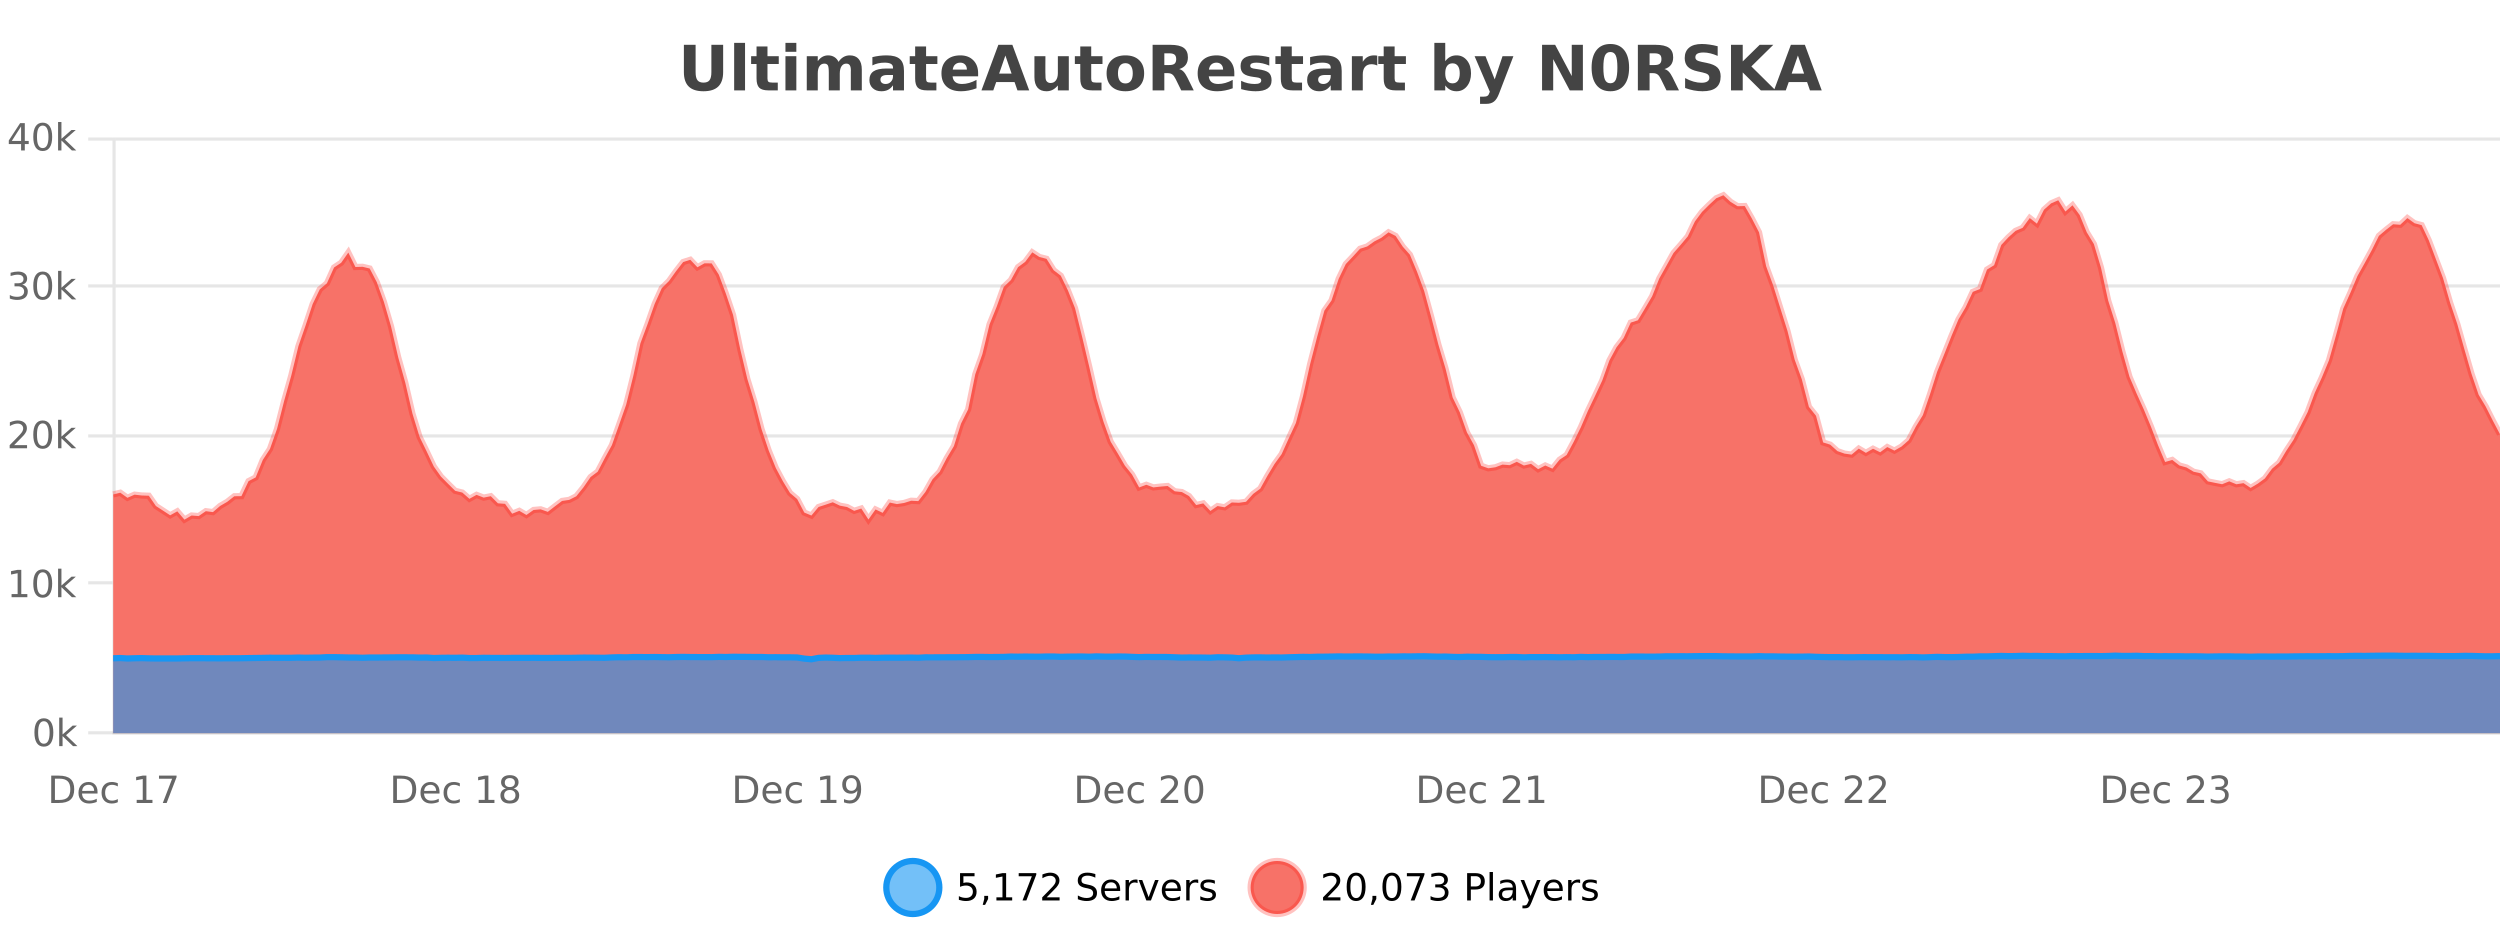
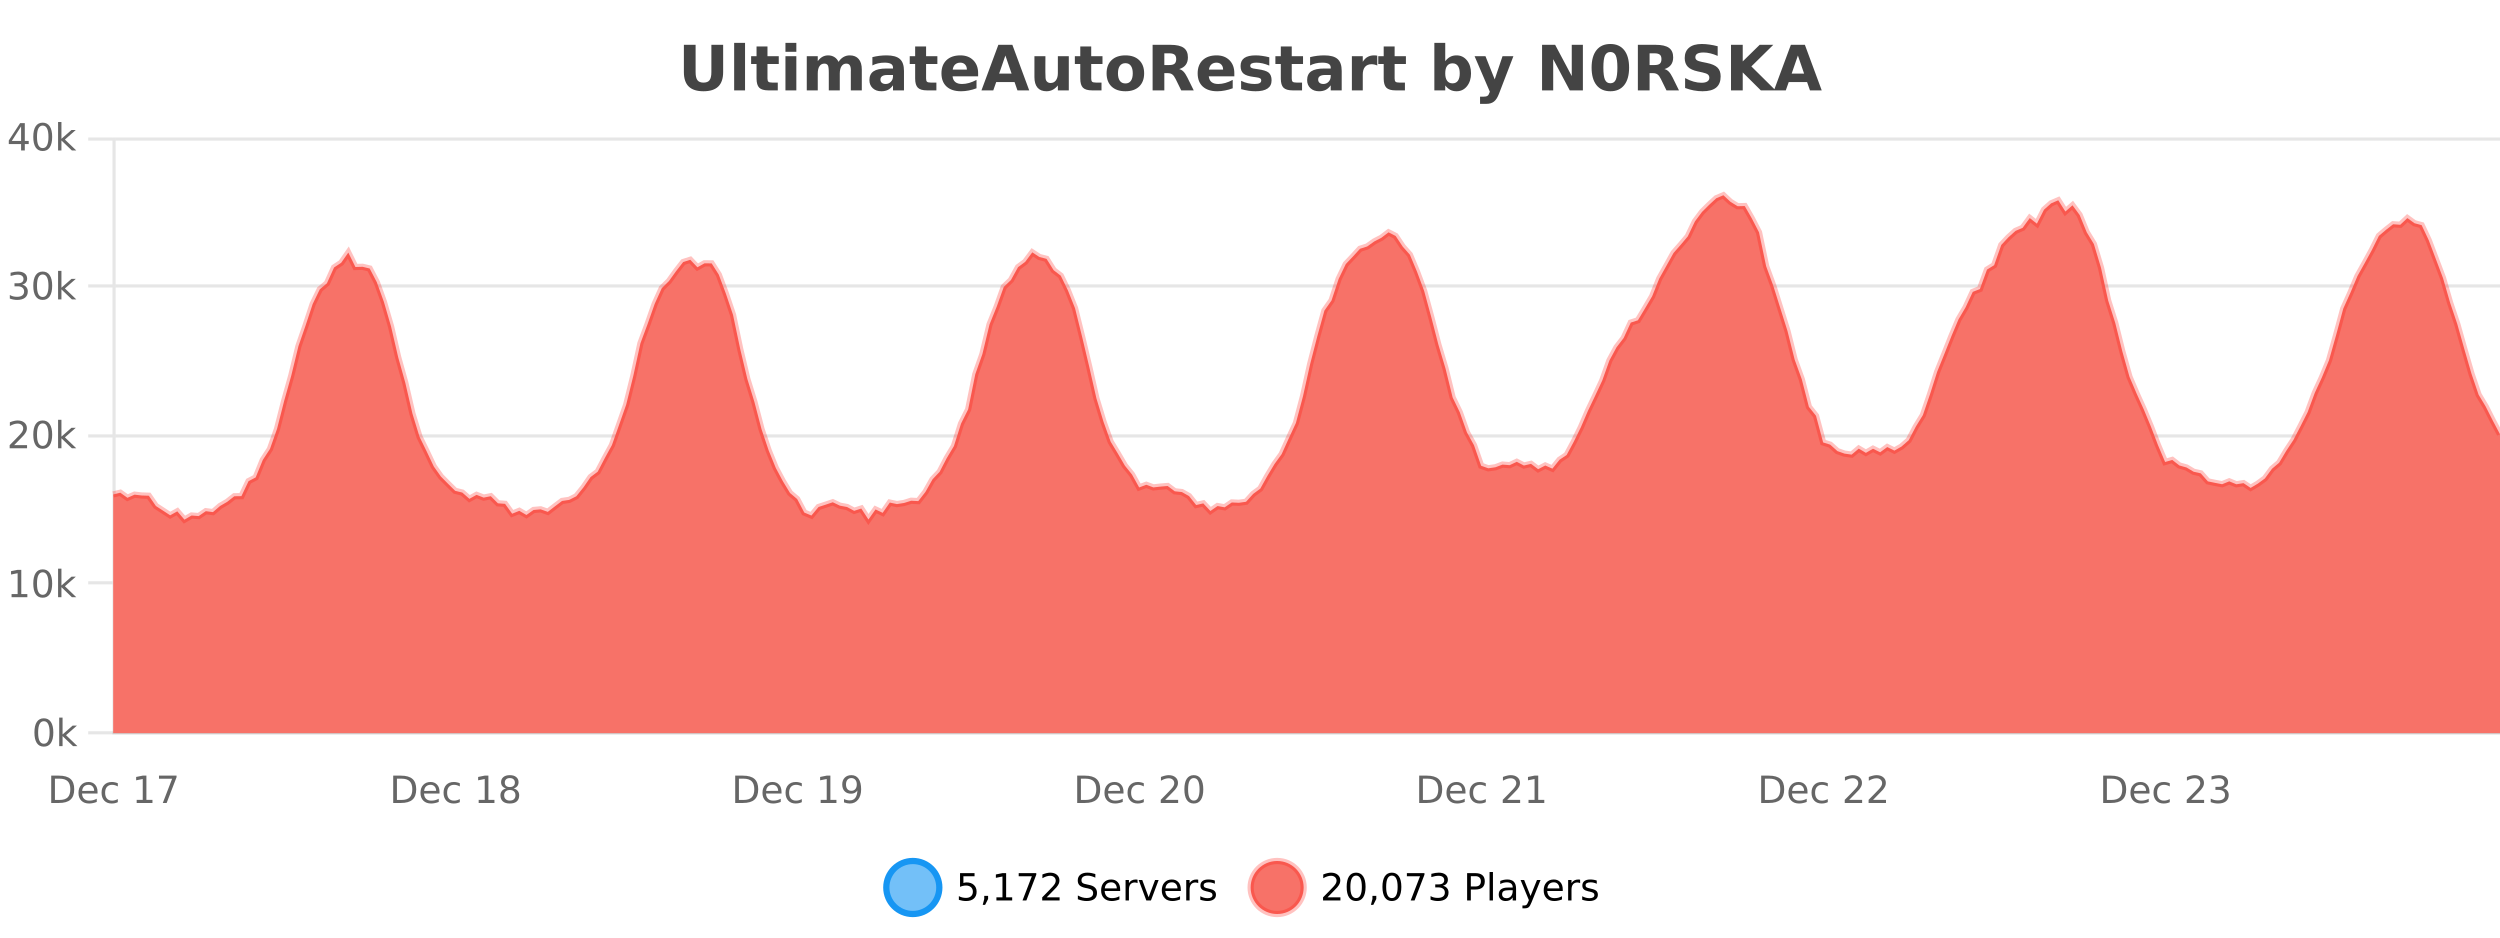
<svg xmlns="http://www.w3.org/2000/svg" width="800pt" height="300pt" viewBox="0 0 800 300" version="1.1">
  <defs>
    <clipPath id="clip1">
      <path d="M 255 263 L 329 263 L 329 300 L 255 300 Z M 255 263 " />
    </clipPath>
    <clipPath id="clip2">
      <path d="M 371 263 L 446 263 L 446 300 L 371 300 Z M 371 263 " />
    </clipPath>
    <clipPath id="clip3">
      <path d="M 36.219 62 L 800 62 L 800 234.602 L 36.219 234.602 Z M 36.219 62 " />
    </clipPath>
    <clipPath id="clip4">
      <path d="M 35.219 43 L 800 43 L 800 195 L 35.219 195 Z M 35.219 43 " />
    </clipPath>
    <clipPath id="clip5">
-       <path d="M 36.219 209 L 800 209 L 800 234.602 L 36.219 234.602 Z M 36.219 209 " />
-     </clipPath>
+       </clipPath>
    <clipPath id="clip6">
      <path d="M 35.219 181 L 800 181 L 800 235.602 L 35.219 235.602 Z M 35.219 181 " />
    </clipPath>
  </defs>
  <g id="surface1194746">
    <rect x="0" y="0" width="800" height="300" style="fill:rgb(100%,100%,100%);fill-opacity:1;stroke:none;" />
    <path style="fill:none;stroke-width:1;stroke-linecap:butt;stroke-linejoin:miter;stroke:rgb(0%,0%,0%);stroke-opacity:0.098;stroke-miterlimit:10;" d="M 37 234.5 L 800 234.5 " />
    <path style="fill:none;stroke-width:1;stroke-linecap:butt;stroke-linejoin:miter;stroke:rgb(0%,0%,0%);stroke-opacity:0.098;stroke-miterlimit:10;" d="M 28.219 234.5 L 36 234.5 " />
    <path style="fill:none;stroke-width:1;stroke-linecap:butt;stroke-linejoin:miter;stroke:rgb(0%,0%,0%);stroke-opacity:0.098;stroke-miterlimit:10;" d="M 37 186.5 L 800 186.5 " />
    <path style="fill:none;stroke-width:1;stroke-linecap:butt;stroke-linejoin:miter;stroke:rgb(0%,0%,0%);stroke-opacity:0.098;stroke-miterlimit:10;" d="M 28.219 186.5 L 36 186.5 " />
    <path style="fill:none;stroke-width:1;stroke-linecap:butt;stroke-linejoin:miter;stroke:rgb(0%,0%,0%);stroke-opacity:0.098;stroke-miterlimit:10;" d="M 37 139.5 L 800 139.5 " />
    <path style="fill:none;stroke-width:1;stroke-linecap:butt;stroke-linejoin:miter;stroke:rgb(0%,0%,0%);stroke-opacity:0.098;stroke-miterlimit:10;" d="M 28.219 139.5 L 36 139.5 " />
    <path style="fill:none;stroke-width:1;stroke-linecap:butt;stroke-linejoin:miter;stroke:rgb(0%,0%,0%);stroke-opacity:0.098;stroke-miterlimit:10;" d="M 37 91.5 L 800 91.5 " />
    <path style="fill:none;stroke-width:1;stroke-linecap:butt;stroke-linejoin:miter;stroke:rgb(0%,0%,0%);stroke-opacity:0.098;stroke-miterlimit:10;" d="M 28.219 91.5 L 36 91.5 " />
    <path style="fill:none;stroke-width:1;stroke-linecap:butt;stroke-linejoin:miter;stroke:rgb(0%,0%,0%);stroke-opacity:0.098;stroke-miterlimit:10;" d="M 37 44.5 L 800 44.5 " />
    <path style="fill:none;stroke-width:1;stroke-linecap:butt;stroke-linejoin:miter;stroke:rgb(0%,0%,0%);stroke-opacity:0.098;stroke-miterlimit:10;" d="M 28.219 44.5 L 36 44.5 " />
    <path style=" stroke:none;fill-rule:nonzero;fill:rgb(9.02%,58.824%,95.294%);fill-opacity:0.6;" d="M 300.586 284 C 300.586 288.688 296.789 292.484 292.102 292.484 C 287.414 292.484 283.617 288.688 283.617 284 C 283.617 279.312 287.414 275.516 292.102 275.516 C 296.789 275.516 300.586 279.312 300.586 284 Z M 300.586 284 " />
    <g clip-path="url(#clip1)" clip-rule="nonzero">
      <path style="fill:none;stroke-width:2;stroke-linecap:butt;stroke-linejoin:miter;stroke:rgb(9.02%,58.824%,95.294%);stroke-opacity:1;stroke-miterlimit:10;" d="M 300.586 284 C 300.586 288.688 296.789 292.484 292.102 292.484 C 287.414 292.484 283.617 288.688 283.617 284 C 283.617 279.312 287.414 275.516 292.102 275.516 C 296.789 275.516 300.586 279.312 300.586 284 Z M 300.586 284 " />
    </g>
    <path style=" stroke:none;fill-rule:nonzero;fill:rgb(0%,0%,0%);fill-opacity:1;" d="M 307.211 279.406 L 311.852 279.406 L 311.852 280.406 L 308.289 280.406 L 308.289 282.547 C 308.465 282.484 308.637 282.445 308.805 282.422 C 308.98 282.391 309.152 282.375 309.32 282.375 C 310.297 282.375 311.074 282.648 311.648 283.188 C 312.219 283.719 312.508 284.438 312.508 285.344 C 312.508 286.293 312.211 287.027 311.617 287.547 C 311.031 288.07 310.211 288.328 309.148 288.328 C 308.773 288.328 308.391 288.297 308.008 288.234 C 307.633 288.172 307.242 288.078 306.836 287.953 L 306.836 286.766 C 307.188 286.953 307.555 287.094 307.93 287.188 C 308.305 287.281 308.699 287.328 309.117 287.328 C 309.793 287.328 310.328 287.152 310.727 286.797 C 311.121 286.445 311.32 285.961 311.32 285.344 C 311.32 284.742 311.121 284.262 310.727 283.906 C 310.328 283.555 309.793 283.375 309.117 283.375 C 308.805 283.375 308.484 283.414 308.164 283.484 C 307.852 283.547 307.531 283.652 307.211 283.797 Z M 314.957 286.672 L 316.191 286.672 L 316.191 287.672 L 315.238 289.547 L 314.473 289.547 L 314.957 287.672 Z M 318.852 287.156 L 320.789 287.156 L 320.789 280.484 L 318.68 280.906 L 318.68 279.828 L 320.773 279.406 L 321.961 279.406 L 321.961 287.156 L 323.898 287.156 L 323.898 288.156 L 318.852 288.156 Z M 325.984 279.406 L 331.609 279.406 L 331.609 279.906 L 328.438 288.156 L 327.203 288.156 L 330.188 280.406 L 325.984 280.406 Z M 334.93 287.156 L 339.07 287.156 L 339.07 288.156 L 333.508 288.156 L 333.508 287.156 C 333.953 286.699 334.562 286.078 335.336 285.297 C 336.117 284.508 336.605 283.996 336.805 283.766 C 337.188 283.352 337.453 282.996 337.602 282.703 C 337.758 282.402 337.836 282.109 337.836 281.828 C 337.836 281.359 337.668 280.98 337.336 280.688 C 337.012 280.398 336.59 280.25 336.07 280.25 C 335.695 280.25 335.297 280.312 334.883 280.438 C 334.477 280.562 334.039 280.762 333.57 281.031 L 333.57 279.828 C 334.047 279.641 334.492 279.5 334.898 279.406 C 335.312 279.305 335.695 279.25 336.039 279.25 C 336.945 279.25 337.668 279.48 338.211 279.938 C 338.75 280.387 339.023 280.992 339.023 281.75 C 339.023 282.105 338.953 282.445 338.82 282.766 C 338.684 283.09 338.438 283.469 338.086 283.906 C 337.98 284.023 337.668 284.352 337.148 284.891 C 336.625 285.434 335.887 286.188 334.93 287.156 Z M 350.508 279.688 L 350.508 280.844 C 350.059 280.637 349.633 280.48 349.227 280.375 C 348.828 280.262 348.449 280.203 348.086 280.203 C 347.438 280.203 346.938 280.328 346.586 280.578 C 346.242 280.828 346.07 281.188 346.07 281.656 C 346.07 282.043 346.184 282.336 346.414 282.531 C 346.641 282.73 347.086 282.887 347.742 283 L 348.445 283.156 C 349.328 283.324 349.98 283.621 350.398 284.047 C 350.824 284.465 351.039 285.027 351.039 285.734 C 351.039 286.59 350.75 287.234 350.18 287.672 C 349.617 288.109 348.781 288.328 347.68 288.328 C 347.273 288.328 346.836 288.281 346.367 288.188 C 345.898 288.094 345.414 287.953 344.914 287.766 L 344.914 286.547 C 345.391 286.82 345.859 287.023 346.32 287.156 C 346.789 287.293 347.242 287.359 347.68 287.359 C 348.355 287.359 348.875 287.23 349.242 286.969 C 349.617 286.699 349.805 286.32 349.805 285.828 C 349.805 285.402 349.668 285.07 349.398 284.828 C 349.137 284.578 348.703 284.398 348.102 284.281 L 347.383 284.141 C 346.496 283.965 345.855 283.688 345.461 283.312 C 345.074 282.938 344.883 282.418 344.883 281.75 C 344.883 280.969 345.152 280.359 345.695 279.922 C 346.234 279.477 346.984 279.25 347.945 279.25 C 348.359 279.25 348.777 279.289 349.195 279.359 C 349.621 279.434 350.059 279.543 350.508 279.688 Z M 358.453 284.609 L 358.453 285.125 L 353.484 285.125 C 353.535 285.875 353.758 286.445 354.156 286.828 C 354.562 287.215 355.117 287.406 355.828 287.406 C 356.242 287.406 356.645 287.359 357.031 287.266 C 357.426 287.164 357.816 287.008 358.203 286.797 L 358.203 287.828 C 357.805 287.984 357.406 288.105 357 288.188 C 356.594 288.281 356.18 288.328 355.766 288.328 C 354.723 288.328 353.895 288.027 353.281 287.422 C 352.664 286.809 352.359 285.98 352.359 284.938 C 352.359 283.867 352.648 283.016 353.234 282.391 C 353.816 281.758 354.598 281.438 355.578 281.438 C 356.461 281.438 357.16 281.727 357.672 282.297 C 358.191 282.859 358.453 283.633 358.453 284.609 Z M 357.375 284.281 C 357.363 283.699 357.195 283.23 356.875 282.875 C 356.551 282.523 356.125 282.344 355.594 282.344 C 354.988 282.344 354.504 282.516 354.141 282.859 C 353.785 283.203 353.582 283.684 353.531 284.297 Z M 364.023 282.594 C 363.898 282.531 363.762 282.484 363.617 282.453 C 363.48 282.414 363.324 282.391 363.148 282.391 C 362.543 282.391 362.074 282.59 361.742 282.984 C 361.418 283.383 361.258 283.953 361.258 284.703 L 361.258 288.156 L 360.18 288.156 L 360.18 281.594 L 361.258 281.594 L 361.258 282.609 C 361.484 282.215 361.781 281.922 362.148 281.734 C 362.512 281.539 362.953 281.438 363.477 281.438 C 363.547 281.438 363.625 281.445 363.711 281.453 C 363.805 281.465 363.902 281.48 364.008 281.5 Z M 364.375 281.594 L 365.516 281.594 L 367.562 287.094 L 369.625 281.594 L 370.766 281.594 L 368.297 288.156 L 366.828 288.156 Z M 377.867 284.609 L 377.867 285.125 L 372.898 285.125 C 372.949 285.875 373.172 286.445 373.57 286.828 C 373.977 287.215 374.531 287.406 375.242 287.406 C 375.656 287.406 376.059 287.359 376.445 287.266 C 376.84 287.164 377.23 287.008 377.617 286.797 L 377.617 287.828 C 377.219 287.984 376.82 288.105 376.414 288.188 C 376.008 288.281 375.594 288.328 375.18 288.328 C 374.137 288.328 373.309 288.027 372.695 287.422 C 372.078 286.809 371.773 285.98 371.773 284.938 C 371.773 283.867 372.062 283.016 372.648 282.391 C 373.23 281.758 374.012 281.438 374.992 281.438 C 375.875 281.438 376.574 281.727 377.086 282.297 C 377.605 282.859 377.867 283.633 377.867 284.609 Z M 376.789 284.281 C 376.777 283.699 376.609 283.23 376.289 282.875 C 375.965 282.523 375.539 282.344 375.008 282.344 C 374.402 282.344 373.918 282.516 373.555 282.859 C 373.199 283.203 372.996 283.684 372.945 284.297 Z M 383.438 282.594 C 383.312 282.531 383.176 282.484 383.031 282.453 C 382.895 282.414 382.738 282.391 382.562 282.391 C 381.957 282.391 381.488 282.59 381.156 282.984 C 380.832 283.383 380.672 283.953 380.672 284.703 L 380.672 288.156 L 379.594 288.156 L 379.594 281.594 L 380.672 281.594 L 380.672 282.609 C 380.898 282.215 381.195 281.922 381.562 281.734 C 381.926 281.539 382.367 281.438 382.891 281.438 C 382.961 281.438 383.039 281.445 383.125 281.453 C 383.219 281.465 383.316 281.48 383.422 281.5 Z M 388.75 281.781 L 388.75 282.812 C 388.445 282.656 388.129 282.543 387.797 282.469 C 387.473 282.387 387.133 282.344 386.781 282.344 C 386.25 282.344 385.848 282.43 385.578 282.594 C 385.305 282.75 385.172 282.996 385.172 283.328 C 385.172 283.578 385.266 283.777 385.453 283.922 C 385.648 284.059 386.039 284.188 386.625 284.312 L 386.984 284.406 C 387.754 284.562 388.301 284.793 388.625 285.094 C 388.945 285.398 389.109 285.812 389.109 286.344 C 389.109 286.961 388.863 287.445 388.375 287.797 C 387.895 288.152 387.234 288.328 386.391 288.328 C 386.035 288.328 385.664 288.289 385.281 288.219 C 384.906 288.156 384.508 288.059 384.094 287.922 L 384.094 286.797 C 384.488 287.008 384.879 287.164 385.266 287.266 C 385.648 287.371 386.035 287.422 386.422 287.422 C 386.922 287.422 387.305 287.34 387.578 287.172 C 387.859 286.996 388 286.746 388 286.422 C 388 286.133 387.898 285.906 387.703 285.75 C 387.504 285.594 387.07 285.445 386.406 285.297 L 386.031 285.219 C 385.363 285.074 384.879 284.855 384.578 284.562 C 384.285 284.273 384.141 283.875 384.141 283.375 C 384.141 282.75 384.359 282.273 384.797 281.938 C 385.234 281.605 385.852 281.438 386.656 281.438 C 387.051 281.438 387.426 281.469 387.781 281.531 C 388.133 281.586 388.457 281.668 388.75 281.781 Z M 302.102 277.016 " />
    <path style=" stroke:none;fill-rule:nonzero;fill:rgb(96.863%,44.706%,40.784%);fill-opacity:1;" d="M 417.172 284 C 417.172 288.688 413.375 292.484 408.688 292.484 C 404 292.484 400.203 288.688 400.203 284 C 400.203 279.312 404 275.516 408.688 275.516 C 413.375 275.516 417.172 279.312 417.172 284 Z M 417.172 284 " />
    <g clip-path="url(#clip2)" clip-rule="nonzero">
      <path style="fill:none;stroke-width:2;stroke-linecap:butt;stroke-linejoin:miter;stroke:rgb(100%,4.706%,0%);stroke-opacity:0.247;stroke-miterlimit:10;" d="M 417.172 284 C 417.172 288.688 413.375 292.484 408.688 292.484 C 404 292.484 400.203 288.688 400.203 284 C 400.203 279.312 404 275.516 408.688 275.516 C 413.375 275.516 417.172 279.312 417.172 284 Z M 417.172 284 " />
    </g>
    <path style=" stroke:none;fill-rule:nonzero;fill:rgb(0%,0%,0%);fill-opacity:1;" d="M 424.797 287.156 L 428.938 287.156 L 428.938 288.156 L 423.375 288.156 L 423.375 287.156 C 423.82 286.699 424.43 286.078 425.203 285.297 C 425.984 284.508 426.473 283.996 426.672 283.766 C 427.055 283.352 427.32 282.996 427.469 282.703 C 427.625 282.402 427.703 282.109 427.703 281.828 C 427.703 281.359 427.535 280.98 427.203 280.688 C 426.879 280.398 426.457 280.25 425.938 280.25 C 425.562 280.25 425.164 280.312 424.75 280.438 C 424.344 280.562 423.906 280.762 423.438 281.031 L 423.438 279.828 C 423.914 279.641 424.359 279.5 424.766 279.406 C 425.18 279.305 425.562 279.25 425.906 279.25 C 426.812 279.25 427.535 279.48 428.078 279.938 C 428.617 280.387 428.891 280.992 428.891 281.75 C 428.891 282.105 428.82 282.445 428.688 282.766 C 428.551 283.09 428.305 283.469 427.953 283.906 C 427.848 284.023 427.535 284.352 427.016 284.891 C 426.492 285.434 425.754 286.188 424.797 287.156 Z M 433.949 280.188 C 433.344 280.188 432.887 280.492 432.574 281.094 C 432.27 281.688 432.121 282.59 432.121 283.797 C 432.121 284.996 432.27 285.898 432.574 286.5 C 432.887 287.094 433.344 287.391 433.949 287.391 C 434.562 287.391 435.02 287.094 435.324 286.5 C 435.637 285.898 435.793 284.996 435.793 283.797 C 435.793 282.59 435.637 281.688 435.324 281.094 C 435.02 280.492 434.562 280.188 433.949 280.188 Z M 433.949 279.25 C 434.926 279.25 435.676 279.641 436.199 280.422 C 436.719 281.195 436.98 282.32 436.98 283.797 C 436.98 285.266 436.719 286.391 436.199 287.172 C 435.676 287.945 434.926 288.328 433.949 288.328 C 432.969 288.328 432.219 287.945 431.699 287.172 C 431.188 286.391 430.934 285.266 430.934 283.797 C 430.934 282.32 431.188 281.195 431.699 280.422 C 432.219 279.641 432.969 279.25 433.949 279.25 Z M 439.18 286.672 L 440.414 286.672 L 440.414 287.672 L 439.461 289.547 L 438.695 289.547 L 439.18 287.672 Z M 445.398 280.188 C 444.793 280.188 444.336 280.492 444.023 281.094 C 443.719 281.688 443.57 282.59 443.57 283.797 C 443.57 284.996 443.719 285.898 444.023 286.5 C 444.336 287.094 444.793 287.391 445.398 287.391 C 446.012 287.391 446.469 287.094 446.773 286.5 C 447.086 285.898 447.242 284.996 447.242 283.797 C 447.242 282.59 447.086 281.688 446.773 281.094 C 446.469 280.492 446.012 280.188 445.398 280.188 Z M 445.398 279.25 C 446.375 279.25 447.125 279.641 447.648 280.422 C 448.168 281.195 448.43 282.32 448.43 283.797 C 448.43 285.266 448.168 286.391 447.648 287.172 C 447.125 287.945 446.375 288.328 445.398 288.328 C 444.418 288.328 443.668 287.945 443.148 287.172 C 442.637 286.391 442.383 285.266 442.383 283.797 C 442.383 282.32 442.637 281.195 443.148 280.422 C 443.668 279.641 444.418 279.25 445.398 279.25 Z M 450.203 279.406 L 455.828 279.406 L 455.828 279.906 L 452.656 288.156 L 451.422 288.156 L 454.406 280.406 L 450.203 280.406 Z M 461.73 283.438 C 462.293 283.562 462.73 283.82 463.043 284.203 C 463.363 284.578 463.527 285.047 463.527 285.609 C 463.527 286.477 463.23 287.148 462.637 287.625 C 462.043 288.094 461.199 288.328 460.105 288.328 C 459.738 288.328 459.359 288.289 458.965 288.219 C 458.578 288.148 458.184 288.039 457.777 287.891 L 457.777 286.75 C 458.098 286.938 458.453 287.086 458.84 287.188 C 459.234 287.281 459.645 287.328 460.074 287.328 C 460.812 287.328 461.375 287.184 461.762 286.891 C 462.156 286.602 462.355 286.172 462.355 285.609 C 462.355 285.102 462.172 284.699 461.809 284.406 C 461.441 284.117 460.941 283.969 460.309 283.969 L 459.277 283.969 L 459.277 283 L 460.355 283 C 460.926 283 461.371 282.887 461.684 282.656 C 461.996 282.418 462.152 282.078 462.152 281.641 C 462.152 281.195 461.988 280.852 461.668 280.609 C 461.355 280.371 460.902 280.25 460.309 280.25 C 459.973 280.25 459.621 280.289 459.246 280.359 C 458.879 280.422 458.473 280.527 458.027 280.672 L 458.027 279.625 C 458.484 279.5 458.906 279.406 459.293 279.344 C 459.688 279.281 460.059 279.25 460.402 279.25 C 461.309 279.25 462.02 279.453 462.543 279.859 C 463.062 280.266 463.324 280.82 463.324 281.516 C 463.324 282.008 463.184 282.418 462.902 282.75 C 462.629 283.086 462.238 283.312 461.73 283.438 Z M 470.664 280.375 L 470.664 283.672 L 472.148 283.672 C 472.699 283.672 473.125 283.531 473.43 283.25 C 473.73 282.961 473.883 282.547 473.883 282.016 C 473.883 281.496 473.73 281.094 473.43 280.812 C 473.125 280.523 472.699 280.375 472.148 280.375 Z M 469.477 279.406 L 472.148 279.406 C 473.137 279.406 473.883 279.633 474.383 280.078 C 474.883 280.516 475.133 281.164 475.133 282.016 C 475.133 282.883 474.883 283.539 474.383 283.984 C 473.883 284.422 473.137 284.641 472.148 284.641 L 470.664 284.641 L 470.664 288.156 L 469.477 288.156 Z M 476.664 279.031 L 477.742 279.031 L 477.742 288.156 L 476.664 288.156 Z M 482.984 284.859 C 482.117 284.859 481.516 284.961 481.172 285.156 C 480.836 285.355 480.672 285.695 480.672 286.172 C 480.672 286.559 480.797 286.867 481.047 287.094 C 481.305 287.312 481.648 287.422 482.078 287.422 C 482.68 287.422 483.16 287.215 483.516 286.797 C 483.879 286.371 484.062 285.805 484.062 285.094 L 484.062 284.859 Z M 485.141 284.406 L 485.141 288.156 L 484.062 288.156 L 484.062 287.156 C 483.812 287.555 483.504 287.852 483.141 288.047 C 482.773 288.234 482.328 288.328 481.797 288.328 C 481.117 288.328 480.582 288.141 480.188 287.766 C 479.789 287.383 479.594 286.875 479.594 286.25 C 479.594 285.512 479.836 284.953 480.328 284.578 C 480.828 284.203 481.566 284.016 482.547 284.016 L 484.062 284.016 L 484.062 283.906 C 484.062 283.406 483.895 283.023 483.562 282.75 C 483.238 282.48 482.785 282.344 482.203 282.344 C 481.828 282.344 481.457 282.391 481.094 282.484 C 480.738 282.578 480.398 282.715 480.078 282.891 L 480.078 281.891 C 480.473 281.734 480.852 281.621 481.219 281.547 C 481.594 281.477 481.957 281.438 482.312 281.438 C 483.258 281.438 483.969 281.684 484.438 282.172 C 484.906 282.664 485.141 283.406 485.141 284.406 Z M 490.086 288.766 C 489.781 289.547 489.484 290.055 489.195 290.297 C 488.902 290.535 488.516 290.656 488.039 290.656 L 487.18 290.656 L 487.18 289.75 L 487.805 289.75 C 488.105 289.75 488.336 289.676 488.492 289.531 C 488.656 289.395 488.84 289.066 489.039 288.547 L 489.242 288.047 L 486.586 281.594 L 487.727 281.594 L 489.773 286.719 L 491.836 281.594 L 492.977 281.594 Z M 500.078 284.609 L 500.078 285.125 L 495.109 285.125 C 495.16 285.875 495.383 286.445 495.781 286.828 C 496.188 287.215 496.742 287.406 497.453 287.406 C 497.867 287.406 498.27 287.359 498.656 287.266 C 499.051 287.164 499.441 287.008 499.828 286.797 L 499.828 287.828 C 499.43 287.984 499.031 288.105 498.625 288.188 C 498.219 288.281 497.805 288.328 497.391 288.328 C 496.348 288.328 495.52 288.027 494.906 287.422 C 494.289 286.809 493.984 285.98 493.984 284.938 C 493.984 283.867 494.273 283.016 494.859 282.391 C 495.441 281.758 496.223 281.438 497.203 281.438 C 498.086 281.438 498.785 281.727 499.297 282.297 C 499.816 282.859 500.078 283.633 500.078 284.609 Z M 499 284.281 C 498.988 283.699 498.82 283.23 498.5 282.875 C 498.176 282.523 497.75 282.344 497.219 282.344 C 496.613 282.344 496.129 282.516 495.766 282.859 C 495.41 283.203 495.207 283.684 495.156 284.297 Z M 505.648 282.594 C 505.523 282.531 505.387 282.484 505.242 282.453 C 505.105 282.414 504.949 282.391 504.773 282.391 C 504.168 282.391 503.699 282.59 503.367 282.984 C 503.043 283.383 502.883 283.953 502.883 284.703 L 502.883 288.156 L 501.805 288.156 L 501.805 281.594 L 502.883 281.594 L 502.883 282.609 C 503.109 282.215 503.406 281.922 503.773 281.734 C 504.137 281.539 504.578 281.438 505.102 281.438 C 505.172 281.438 505.25 281.445 505.336 281.453 C 505.43 281.465 505.527 281.48 505.633 281.5 Z M 510.961 281.781 L 510.961 282.812 C 510.656 282.656 510.34 282.543 510.008 282.469 C 509.684 282.387 509.344 282.344 508.992 282.344 C 508.461 282.344 508.059 282.43 507.789 282.594 C 507.516 282.75 507.383 282.996 507.383 283.328 C 507.383 283.578 507.477 283.777 507.664 283.922 C 507.859 284.059 508.25 284.188 508.836 284.312 L 509.195 284.406 C 509.965 284.562 510.512 284.793 510.836 285.094 C 511.156 285.398 511.32 285.812 511.32 286.344 C 511.32 286.961 511.074 287.445 510.586 287.797 C 510.105 288.152 509.445 288.328 508.602 288.328 C 508.246 288.328 507.875 288.289 507.492 288.219 C 507.117 288.156 506.719 288.059 506.305 287.922 L 506.305 286.797 C 506.699 287.008 507.09 287.164 507.477 287.266 C 507.859 287.371 508.246 287.422 508.633 287.422 C 509.133 287.422 509.516 287.34 509.789 287.172 C 510.07 286.996 510.211 286.746 510.211 286.422 C 510.211 286.133 510.109 285.906 509.914 285.75 C 509.715 285.594 509.281 285.445 508.617 285.297 L 508.242 285.219 C 507.574 285.074 507.09 284.855 506.789 284.562 C 506.496 284.273 506.352 283.875 506.352 283.375 C 506.352 282.75 506.57 282.273 507.008 281.938 C 507.445 281.605 508.062 281.438 508.867 281.438 C 509.262 281.438 509.637 281.469 509.992 281.531 C 510.344 281.586 510.668 281.668 510.961 281.781 Z M 418.688 277.016 " />
    <path style=" stroke:none;fill-rule:nonzero;fill:rgb(26.667%,26.667%,26.667%);fill-opacity:1;" d="M 218.844 14.344 L 222.594 14.344 L 222.594 23.078 C 222.594 24.289 222.789 25.152 223.188 25.672 C 223.582 26.184 224.223 26.438 225.109 26.438 C 226.016 26.438 226.66 26.184 227.047 25.672 C 227.441 25.152 227.641 24.289 227.641 23.078 L 227.641 14.344 L 231.406 14.344 L 231.406 23.078 C 231.406 25.141 230.883 26.68 229.844 27.688 C 228.812 28.699 227.234 29.203 225.109 29.203 C 222.992 29.203 221.422 28.699 220.391 27.688 C 219.359 26.68 218.844 25.141 218.844 23.078 Z M 234.93 13.719 L 238.414 13.719 L 238.414 28.922 L 234.93 28.922 Z M 245.594 14.875 L 245.594 17.984 L 249.203 17.984 L 249.203 20.484 L 245.594 20.484 L 245.594 25.125 C 245.594 25.637 245.691 25.98 245.891 26.156 C 246.098 26.336 246.5 26.422 247.094 26.422 L 248.891 26.422 L 248.891 28.922 L 245.891 28.922 C 244.516 28.922 243.535 28.637 242.953 28.062 C 242.379 27.48 242.094 26.5 242.094 25.125 L 242.094 20.484 L 240.359 20.484 L 240.359 17.984 L 242.094 17.984 L 242.094 14.875 Z M 251.344 17.984 L 254.828 17.984 L 254.828 28.922 L 251.344 28.922 Z M 251.344 13.719 L 254.828 13.719 L 254.828 16.578 L 251.344 16.578 Z M 268.324 19.797 C 268.77 19.121 269.297 18.605 269.902 18.25 C 270.516 17.898 271.188 17.719 271.918 17.719 C 273.168 17.719 274.121 18.109 274.777 18.891 C 275.441 19.664 275.777 20.789 275.777 22.266 L 275.777 28.922 L 272.262 28.922 L 272.262 23.219 C 272.262 23.137 272.262 23.047 272.262 22.953 C 272.27 22.859 272.277 22.73 272.277 22.562 C 272.277 21.793 272.16 21.234 271.934 20.891 C 271.703 20.539 271.332 20.359 270.824 20.359 C 270.168 20.359 269.656 20.637 269.293 21.188 C 268.926 21.73 268.738 22.516 268.73 23.547 L 268.73 28.922 L 265.215 28.922 L 265.215 23.219 C 265.215 22.012 265.109 21.234 264.902 20.891 C 264.691 20.539 264.324 20.359 263.793 20.359 C 263.113 20.359 262.594 20.637 262.23 21.188 C 261.863 21.73 261.684 22.516 261.684 23.547 L 261.684 28.922 L 258.168 28.922 L 258.168 17.984 L 261.684 17.984 L 261.684 19.578 C 262.121 18.965 262.613 18.5 263.168 18.188 C 263.719 17.875 264.332 17.719 265.012 17.719 C 265.762 17.719 266.426 17.902 267.012 18.266 C 267.594 18.633 268.031 19.141 268.324 19.797 Z M 283.93 24 C 283.199 24 282.652 24.125 282.289 24.375 C 281.922 24.617 281.742 24.98 281.742 25.469 C 281.742 25.906 281.887 26.25 282.18 26.5 C 282.48 26.75 282.891 26.875 283.414 26.875 C 284.07 26.875 284.621 26.641 285.07 26.172 C 285.527 25.703 285.758 25.117 285.758 24.406 L 285.758 24 Z M 289.273 22.688 L 289.273 28.922 L 285.758 28.922 L 285.758 27.297 C 285.289 27.965 284.758 28.449 284.164 28.75 C 283.578 29.051 282.867 29.203 282.023 29.203 C 280.898 29.203 279.98 28.875 279.273 28.219 C 278.562 27.555 278.211 26.695 278.211 25.641 C 278.211 24.359 278.648 23.422 279.523 22.828 C 280.406 22.227 281.797 21.922 283.695 21.922 L 285.758 21.922 L 285.758 21.641 C 285.758 21.09 285.539 20.688 285.102 20.438 C 284.664 20.18 283.98 20.047 283.055 20.047 C 282.305 20.047 281.605 20.125 280.961 20.281 C 280.312 20.43 279.715 20.648 279.164 20.938 L 279.164 18.281 C 279.914 18.094 280.664 17.953 281.414 17.859 C 282.172 17.766 282.934 17.719 283.695 17.719 C 285.664 17.719 287.086 18.109 287.961 18.891 C 288.836 19.664 289.273 20.93 289.273 22.688 Z M 296.348 14.875 L 296.348 17.984 L 299.957 17.984 L 299.957 20.484 L 296.348 20.484 L 296.348 25.125 C 296.348 25.637 296.445 25.98 296.645 26.156 C 296.852 26.336 297.254 26.422 297.848 26.422 L 299.645 26.422 L 299.645 28.922 L 296.645 28.922 C 295.27 28.922 294.289 28.637 293.707 28.062 C 293.133 27.48 292.848 26.5 292.848 25.125 L 292.848 20.484 L 291.113 20.484 L 291.113 17.984 L 292.848 17.984 L 292.848 14.875 Z M 313 23.422 L 313 24.422 L 304.828 24.422 C 304.91 25.246 305.207 25.859 305.719 26.266 C 306.227 26.672 306.938 26.875 307.844 26.875 C 308.582 26.875 309.336 26.766 310.109 26.547 C 310.879 26.328 311.672 26 312.484 25.562 L 312.484 28.25 C 311.66 28.562 310.832 28.797 310 28.953 C 309.176 29.117 308.352 29.203 307.531 29.203 C 305.551 29.203 304.008 28.703 302.906 27.703 C 301.812 26.695 301.266 25.281 301.266 23.469 C 301.266 21.68 301.801 20.273 302.875 19.25 C 303.957 18.23 305.441 17.719 307.328 17.719 C 309.047 17.719 310.422 18.242 311.453 19.281 C 312.484 20.312 313 21.695 313 23.422 Z M 309.406 22.266 C 309.406 21.602 309.211 21.062 308.828 20.656 C 308.441 20.25 307.938 20.047 307.312 20.047 C 306.633 20.047 306.082 20.242 305.656 20.625 C 305.238 21 304.977 21.547 304.875 22.266 Z M 324.66 26.266 L 318.785 26.266 L 317.848 28.922 L 314.066 28.922 L 319.473 14.344 L 323.957 14.344 L 329.348 28.922 L 325.582 28.922 Z M 319.723 23.562 L 323.707 23.562 L 321.723 17.766 Z M 331.016 24.656 L 331.016 17.984 L 334.531 17.984 L 334.531 19.078 C 334.531 19.672 334.523 20.418 334.516 21.312 C 334.516 22.211 334.516 22.805 334.516 23.094 C 334.516 23.98 334.535 24.617 334.578 25 C 334.629 25.387 334.707 25.668 334.812 25.844 C 334.957 26.074 335.145 26.25 335.375 26.375 C 335.602 26.5 335.867 26.562 336.172 26.562 C 336.898 26.562 337.473 26.281 337.891 25.719 C 338.305 25.156 338.516 24.383 338.516 23.391 L 338.516 17.984 L 342.016 17.984 L 342.016 28.922 L 338.516 28.922 L 338.516 27.344 C 337.984 27.98 337.422 28.449 336.828 28.75 C 336.242 29.051 335.598 29.203 334.891 29.203 C 333.629 29.203 332.664 28.82 332 28.047 C 331.344 27.266 331.016 26.137 331.016 24.656 Z M 349.188 14.875 L 349.188 17.984 L 352.797 17.984 L 352.797 20.484 L 349.188 20.484 L 349.188 25.125 C 349.188 25.637 349.285 25.98 349.484 26.156 C 349.691 26.336 350.094 26.422 350.688 26.422 L 352.484 26.422 L 352.484 28.922 L 349.484 28.922 C 348.109 28.922 347.129 28.637 346.547 28.062 C 345.973 27.48 345.688 26.5 345.688 25.125 L 345.688 20.484 L 343.953 20.484 L 343.953 17.984 L 345.688 17.984 L 345.688 14.875 Z M 360.141 20.219 C 359.359 20.219 358.766 20.5 358.359 21.062 C 357.953 21.617 357.75 22.418 357.75 23.469 C 357.75 24.512 357.953 25.312 358.359 25.875 C 358.766 26.43 359.359 26.703 360.141 26.703 C 360.898 26.703 361.477 26.43 361.875 25.875 C 362.281 25.312 362.484 24.512 362.484 23.469 C 362.484 22.418 362.281 21.617 361.875 21.062 C 361.477 20.5 360.898 20.219 360.141 20.219 Z M 360.141 17.719 C 362.016 17.719 363.477 18.23 364.531 19.25 C 365.594 20.262 366.125 21.668 366.125 23.469 C 366.125 25.262 365.594 26.668 364.531 27.688 C 363.477 28.699 362.016 29.203 360.141 29.203 C 358.242 29.203 356.766 28.699 355.703 27.688 C 354.641 26.668 354.109 25.262 354.109 23.469 C 354.109 21.668 354.641 20.262 355.703 19.25 C 356.766 18.23 358.242 17.719 360.141 17.719 Z M 374.164 20.812 C 374.953 20.812 375.523 20.668 375.867 20.375 C 376.211 20.074 376.383 19.59 376.383 18.922 C 376.383 18.258 376.211 17.781 375.867 17.5 C 375.523 17.211 374.953 17.062 374.164 17.062 L 372.586 17.062 L 372.586 20.812 Z M 372.586 23.406 L 372.586 28.922 L 368.836 28.922 L 368.836 14.344 L 374.57 14.344 C 376.484 14.344 377.891 14.668 378.789 15.312 C 379.684 15.961 380.133 16.977 380.133 18.359 C 380.133 19.328 379.898 20.125 379.43 20.75 C 378.969 21.367 378.273 21.82 377.336 22.109 C 377.844 22.227 378.305 22.492 378.711 22.906 C 379.117 23.312 379.527 23.938 379.945 24.781 L 381.992 28.922 L 377.992 28.922 L 376.211 25.297 C 375.855 24.57 375.492 24.074 375.117 23.812 C 374.75 23.543 374.262 23.406 373.648 23.406 Z M 394.984 23.422 L 394.984 24.422 L 386.812 24.422 C 386.895 25.246 387.191 25.859 387.703 26.266 C 388.211 26.672 388.922 26.875 389.828 26.875 C 390.566 26.875 391.32 26.766 392.094 26.547 C 392.863 26.328 393.656 26 394.469 25.562 L 394.469 28.25 C 393.645 28.562 392.816 28.797 391.984 28.953 C 391.16 29.117 390.336 29.203 389.516 29.203 C 387.535 29.203 385.992 28.703 384.891 27.703 C 383.797 26.695 383.25 25.281 383.25 23.469 C 383.25 21.68 383.785 20.273 384.859 19.25 C 385.941 18.23 387.426 17.719 389.312 17.719 C 391.031 17.719 392.406 18.242 393.438 19.281 C 394.469 20.312 394.984 21.695 394.984 23.422 Z M 391.391 22.266 C 391.391 21.602 391.195 21.062 390.812 20.656 C 390.426 20.25 389.922 20.047 389.297 20.047 C 388.617 20.047 388.066 20.242 387.641 20.625 C 387.223 21 386.961 21.547 386.859 22.266 Z M 406.172 18.328 L 406.172 20.984 C 405.43 20.672 404.711 20.438 404.016 20.281 C 403.316 20.125 402.656 20.047 402.031 20.047 C 401.375 20.047 400.883 20.133 400.562 20.297 C 400.238 20.465 400.078 20.719 400.078 21.062 C 400.078 21.344 400.195 21.559 400.438 21.703 C 400.688 21.852 401.125 21.961 401.75 22.031 L 402.375 22.125 C 404.164 22.355 405.367 22.73 405.984 23.25 C 406.598 23.773 406.906 24.59 406.906 25.703 C 406.906 26.871 406.473 27.746 405.609 28.328 C 404.754 28.914 403.477 29.203 401.781 29.203 C 401.051 29.203 400.301 29.145 399.531 29.031 C 398.758 28.918 397.969 28.746 397.156 28.516 L 397.156 25.859 C 397.852 26.203 398.566 26.461 399.297 26.625 C 400.023 26.793 400.77 26.875 401.531 26.875 C 402.219 26.875 402.734 26.781 403.078 26.594 C 403.422 26.406 403.594 26.125 403.594 25.75 C 403.594 25.438 403.473 25.211 403.234 25.062 C 402.992 24.906 402.52 24.789 401.812 24.703 L 401.203 24.625 C 399.641 24.43 398.547 24.07 397.922 23.547 C 397.297 23.016 396.984 22.215 396.984 21.141 C 396.984 19.984 397.379 19.125 398.172 18.562 C 398.973 18 400.191 17.719 401.828 17.719 C 402.473 17.719 403.148 17.773 403.859 17.875 C 404.566 17.969 405.336 18.121 406.172 18.328 Z M 413.359 14.875 L 413.359 17.984 L 416.969 17.984 L 416.969 20.484 L 413.359 20.484 L 413.359 25.125 C 413.359 25.637 413.457 25.98 413.656 26.156 C 413.863 26.336 414.266 26.422 414.859 26.422 L 416.656 26.422 L 416.656 28.922 L 413.656 28.922 C 412.281 28.922 411.301 28.637 410.719 28.062 C 410.145 27.48 409.859 26.5 409.859 25.125 L 409.859 20.484 L 408.125 20.484 L 408.125 17.984 L 409.859 17.984 L 409.859 14.875 Z M 424 24 C 423.27 24 422.723 24.125 422.359 24.375 C 421.992 24.617 421.812 24.98 421.812 25.469 C 421.812 25.906 421.957 26.25 422.25 26.5 C 422.551 26.75 422.961 26.875 423.484 26.875 C 424.141 26.875 424.691 26.641 425.141 26.172 C 425.598 25.703 425.828 25.117 425.828 24.406 L 425.828 24 Z M 429.344 22.688 L 429.344 28.922 L 425.828 28.922 L 425.828 27.297 C 425.359 27.965 424.828 28.449 424.234 28.75 C 423.648 29.051 422.938 29.203 422.094 29.203 C 420.969 29.203 420.051 28.875 419.344 28.219 C 418.633 27.555 418.281 26.695 418.281 25.641 C 418.281 24.359 418.719 23.422 419.594 22.828 C 420.477 22.227 421.867 21.922 423.766 21.922 L 425.828 21.922 L 425.828 21.641 C 425.828 21.09 425.609 20.688 425.172 20.438 C 424.734 20.18 424.051 20.047 423.125 20.047 C 422.375 20.047 421.676 20.125 421.031 20.281 C 420.383 20.43 419.785 20.648 419.234 20.938 L 419.234 18.281 C 419.984 18.094 420.734 17.953 421.484 17.859 C 422.242 17.766 423.004 17.719 423.766 17.719 C 425.734 17.719 427.156 18.109 428.031 18.891 C 428.906 19.664 429.344 20.93 429.344 22.688 Z M 440.727 20.969 C 440.414 20.824 440.105 20.719 439.805 20.656 C 439.5 20.586 439.199 20.547 438.898 20.547 C 437.992 20.547 437.293 20.836 436.805 21.406 C 436.324 21.98 436.086 22.805 436.086 23.875 L 436.086 28.922 L 432.602 28.922 L 432.602 17.984 L 436.086 17.984 L 436.086 19.781 C 436.531 19.062 437.047 18.543 437.633 18.219 C 438.215 17.887 438.914 17.719 439.727 17.719 C 439.852 17.719 439.98 17.727 440.117 17.734 C 440.25 17.746 440.449 17.766 440.711 17.797 Z M 446.281 14.875 L 446.281 17.984 L 449.891 17.984 L 449.891 20.484 L 446.281 20.484 L 446.281 25.125 C 446.281 25.637 446.379 25.98 446.578 26.156 C 446.785 26.336 447.188 26.422 447.781 26.422 L 449.578 26.422 L 449.578 28.922 L 446.578 28.922 C 445.203 28.922 444.223 28.637 443.641 28.062 C 443.066 27.48 442.781 26.5 442.781 25.125 L 442.781 20.484 L 441.047 20.484 L 441.047 17.984 L 442.781 17.984 L 442.781 14.875 Z M 464.805 26.672 C 465.555 26.672 466.125 26.402 466.523 25.859 C 466.918 25.309 467.117 24.512 467.117 23.469 C 467.117 22.43 466.918 21.637 466.523 21.094 C 466.125 20.543 465.555 20.266 464.805 20.266 C 464.055 20.266 463.477 20.543 463.07 21.094 C 462.672 21.637 462.477 22.43 462.477 23.469 C 462.477 24.5 462.672 25.293 463.07 25.844 C 463.477 26.398 464.055 26.672 464.805 26.672 Z M 462.477 19.578 C 462.965 18.945 463.5 18.477 464.086 18.172 C 464.668 17.871 465.34 17.719 466.102 17.719 C 467.453 17.719 468.562 18.258 469.43 19.328 C 470.293 20.402 470.727 21.781 470.727 23.469 C 470.727 25.148 470.293 26.523 469.43 27.594 C 468.562 28.668 467.453 29.203 466.102 29.203 C 465.34 29.203 464.668 29.051 464.086 28.75 C 463.5 28.449 462.965 27.98 462.477 27.344 L 462.477 28.922 L 458.992 28.922 L 458.992 13.719 L 462.477 13.719 Z M 471.867 17.984 L 475.352 17.984 L 478.305 25.406 L 480.805 17.984 L 484.289 17.984 L 479.695 29.953 C 479.234 31.172 478.695 32.02 478.07 32.5 C 477.453 32.988 476.648 33.234 475.648 33.234 L 473.617 33.234 L 473.617 30.938 L 474.711 30.938 C 475.305 30.938 475.734 30.844 476.008 30.656 C 476.277 30.469 476.484 30.129 476.633 29.641 L 476.742 29.344 Z M 493.461 14.344 L 497.648 14.344 L 502.961 24.344 L 502.961 14.344 L 506.523 14.344 L 506.523 28.922 L 502.32 28.922 L 497.023 18.922 L 497.023 28.922 L 493.461 28.922 Z M 517.562 21.609 C 517.562 19.789 517.391 18.508 517.047 17.766 C 516.703 17.016 516.129 16.641 515.328 16.641 C 514.516 16.641 513.938 17.016 513.594 17.766 C 513.25 18.508 513.078 19.789 513.078 21.609 C 513.078 23.453 513.25 24.758 513.594 25.516 C 513.938 26.266 514.516 26.641 515.328 26.641 C 516.129 26.641 516.703 26.266 517.047 25.516 C 517.391 24.758 517.562 23.453 517.562 21.609 Z M 521.312 21.641 C 521.312 24.059 520.789 25.922 519.75 27.234 C 518.707 28.547 517.234 29.203 515.328 29.203 C 513.398 29.203 511.914 28.547 510.875 27.234 C 509.832 25.922 509.312 24.059 509.312 21.641 C 509.312 19.227 509.832 17.359 510.875 16.047 C 511.914 14.734 513.398 14.078 515.328 14.078 C 517.234 14.078 518.707 14.734 519.75 16.047 C 520.789 17.359 521.312 19.227 521.312 21.641 Z M 529.445 20.812 C 530.234 20.812 530.805 20.668 531.148 20.375 C 531.492 20.074 531.664 19.59 531.664 18.922 C 531.664 18.258 531.492 17.781 531.148 17.5 C 530.805 17.211 530.234 17.062 529.445 17.062 L 527.867 17.062 L 527.867 20.812 Z M 527.867 23.406 L 527.867 28.922 L 524.117 28.922 L 524.117 14.344 L 529.852 14.344 C 531.766 14.344 533.172 14.668 534.07 15.312 C 534.965 15.961 535.414 16.977 535.414 18.359 C 535.414 19.328 535.18 20.125 534.711 20.75 C 534.25 21.367 533.555 21.82 532.617 22.109 C 533.125 22.227 533.586 22.492 533.992 22.906 C 534.398 23.312 534.809 23.938 535.227 24.781 L 537.273 28.922 L 533.273 28.922 L 531.492 25.297 C 531.137 24.57 530.773 24.074 530.398 23.812 C 530.031 23.543 529.543 23.406 528.93 23.406 Z M 549.656 14.797 L 549.656 17.891 C 548.852 17.527 548.07 17.258 547.312 17.078 C 546.551 16.891 545.832 16.797 545.156 16.797 C 544.258 16.797 543.594 16.922 543.156 17.172 C 542.727 17.422 542.516 17.809 542.516 18.328 C 542.516 18.715 542.66 19.016 542.953 19.234 C 543.242 19.453 543.77 19.641 544.531 19.797 L 546.125 20.125 C 547.75 20.449 548.898 20.945 549.578 21.609 C 550.266 22.277 550.609 23.219 550.609 24.438 C 550.609 26.043 550.129 27.242 549.172 28.031 C 548.223 28.812 546.77 29.203 544.812 29.203 C 543.883 29.203 542.953 29.113 542.016 28.938 C 541.086 28.762 540.16 28.5 539.234 28.156 L 539.234 24.984 C 540.16 25.484 541.055 25.859 541.922 26.109 C 542.797 26.359 543.641 26.484 544.453 26.484 C 545.273 26.484 545.898 26.352 546.328 26.078 C 546.766 25.797 546.984 25.402 546.984 24.891 C 546.984 24.445 546.832 24.094 546.531 23.844 C 546.238 23.594 545.648 23.371 544.766 23.172 L 543.312 22.859 C 541.852 22.547 540.785 22.055 540.109 21.375 C 539.441 20.688 539.109 19.762 539.109 18.594 C 539.109 17.148 539.578 16.031 540.516 15.25 C 541.453 14.469 542.801 14.078 544.562 14.078 C 545.363 14.078 546.188 14.141 547.031 14.266 C 547.875 14.383 548.75 14.559 549.656 14.797 Z M 553.922 14.344 L 557.672 14.344 L 557.672 19.656 L 563.094 14.344 L 567.453 14.344 L 560.438 21.25 L 568.188 28.922 L 563.469 28.922 L 557.672 23.172 L 557.672 28.922 L 553.922 28.922 Z M 578.266 26.266 L 572.391 26.266 L 571.453 28.922 L 567.672 28.922 L 573.078 14.344 L 577.562 14.344 L 582.953 28.922 L 579.188 28.922 Z M 573.328 23.562 L 577.312 23.562 L 575.328 17.766 Z M 217 10.359 " />
    <path style="fill:none;stroke-width:1;stroke-linecap:butt;stroke-linejoin:miter;stroke:rgb(0%,0%,0%);stroke-opacity:0.098;stroke-miterlimit:10;" d="M 36 234.5 L 801 234.5 " />
    <path style=" stroke:none;fill-rule:nonzero;fill:rgb(40%,40%,40%);fill-opacity:1;" d="M 17.578 249.172 L 17.578 255.984 L 19.016 255.984 C 20.223 255.984 21.102 255.715 21.656 255.172 C 22.219 254.621 22.5 253.75 22.5 252.562 C 22.5 251.398 22.219 250.543 21.656 250 C 21.102 249.449 20.223 249.172 19.016 249.172 Z M 16.391 248.203 L 18.828 248.203 C 20.523 248.203 21.77 248.559 22.562 249.266 C 23.352 249.965 23.75 251.062 23.75 252.562 C 23.75 254.074 23.348 255.184 22.547 255.891 C 21.754 256.602 20.516 256.953 18.828 256.953 L 16.391 256.953 Z M 31.211 253.406 L 31.211 253.922 L 26.242 253.922 C 26.293 254.672 26.516 255.242 26.914 255.625 C 27.32 256.012 27.875 256.203 28.586 256.203 C 29 256.203 29.402 256.156 29.789 256.062 C 30.184 255.961 30.574 255.805 30.961 255.594 L 30.961 256.625 C 30.562 256.781 30.164 256.902 29.758 256.984 C 29.352 257.078 28.938 257.125 28.523 257.125 C 27.48 257.125 26.652 256.824 26.039 256.219 C 25.422 255.605 25.117 254.777 25.117 253.734 C 25.117 252.664 25.406 251.812 25.992 251.188 C 26.574 250.555 27.355 250.234 28.336 250.234 C 29.219 250.234 29.918 250.523 30.43 251.094 C 30.949 251.656 31.211 252.43 31.211 253.406 Z M 30.133 253.078 C 30.121 252.496 29.953 252.027 29.633 251.672 C 29.309 251.32 28.883 251.141 28.352 251.141 C 27.746 251.141 27.262 251.312 26.898 251.656 C 26.543 252 26.34 252.48 26.289 253.094 Z M 37.703 250.641 L 37.703 251.656 C 37.391 251.48 37.082 251.352 36.781 251.266 C 36.477 251.184 36.172 251.141 35.859 251.141 C 35.148 251.141 34.602 251.367 34.219 251.812 C 33.832 252.25 33.641 252.871 33.641 253.672 C 33.641 254.477 33.832 255.102 34.219 255.547 C 34.602 255.984 35.148 256.203 35.859 256.203 C 36.172 256.203 36.477 256.164 36.781 256.078 C 37.082 255.996 37.391 255.871 37.703 255.703 L 37.703 256.703 C 37.398 256.84 37.086 256.945 36.766 257.016 C 36.441 257.086 36.098 257.125 35.734 257.125 C 34.742 257.125 33.957 256.82 33.375 256.203 C 32.789 255.578 32.5 254.734 32.5 253.672 C 32.5 252.609 32.789 251.773 33.375 251.156 C 33.969 250.543 34.781 250.234 35.812 250.234 C 36.133 250.234 36.453 250.273 36.766 250.344 C 37.086 250.406 37.398 250.508 37.703 250.641 Z M 43.738 255.953 L 45.676 255.953 L 45.676 249.281 L 43.566 249.703 L 43.566 248.625 L 45.66 248.203 L 46.848 248.203 L 46.848 255.953 L 48.785 255.953 L 48.785 256.953 L 43.738 256.953 Z M 50.875 248.203 L 56.5 248.203 L 56.5 248.703 L 53.328 256.953 L 52.094 256.953 L 55.078 249.203 L 50.875 249.203 Z M 15.219 245.816 " />
    <path style=" stroke:none;fill-rule:nonzero;fill:rgb(40%,40%,40%);fill-opacity:1;" d="M 127.016 249.172 L 127.016 255.984 L 128.453 255.984 C 129.66 255.984 130.539 255.715 131.094 255.172 C 131.656 254.621 131.938 253.75 131.938 252.562 C 131.938 251.398 131.656 250.543 131.094 250 C 130.539 249.449 129.66 249.172 128.453 249.172 Z M 125.828 248.203 L 128.266 248.203 C 129.961 248.203 131.207 248.559 132 249.266 C 132.789 249.965 133.188 251.062 133.188 252.562 C 133.188 254.074 132.785 255.184 131.984 255.891 C 131.191 256.602 129.953 256.953 128.266 256.953 L 125.828 256.953 Z M 140.648 253.406 L 140.648 253.922 L 135.68 253.922 C 135.73 254.672 135.953 255.242 136.352 255.625 C 136.758 256.012 137.312 256.203 138.023 256.203 C 138.438 256.203 138.84 256.156 139.227 256.062 C 139.621 255.961 140.012 255.805 140.398 255.594 L 140.398 256.625 C 140 256.781 139.602 256.902 139.195 256.984 C 138.789 257.078 138.375 257.125 137.961 257.125 C 136.918 257.125 136.09 256.824 135.477 256.219 C 134.859 255.605 134.555 254.777 134.555 253.734 C 134.555 252.664 134.844 251.812 135.43 251.188 C 136.012 250.555 136.793 250.234 137.773 250.234 C 138.656 250.234 139.355 250.523 139.867 251.094 C 140.387 251.656 140.648 252.43 140.648 253.406 Z M 139.57 253.078 C 139.559 252.496 139.391 252.027 139.07 251.672 C 138.746 251.32 138.32 251.141 137.789 251.141 C 137.184 251.141 136.699 251.312 136.336 251.656 C 135.98 252 135.777 252.48 135.727 253.094 Z M 147.141 250.641 L 147.141 251.656 C 146.828 251.48 146.52 251.352 146.219 251.266 C 145.914 251.184 145.609 251.141 145.297 251.141 C 144.586 251.141 144.039 251.367 143.656 251.812 C 143.27 252.25 143.078 252.871 143.078 253.672 C 143.078 254.477 143.27 255.102 143.656 255.547 C 144.039 255.984 144.586 256.203 145.297 256.203 C 145.609 256.203 145.914 256.164 146.219 256.078 C 146.52 255.996 146.828 255.871 147.141 255.703 L 147.141 256.703 C 146.836 256.84 146.523 256.945 146.203 257.016 C 145.879 257.086 145.535 257.125 145.172 257.125 C 144.18 257.125 143.395 256.82 142.812 256.203 C 142.227 255.578 141.938 254.734 141.938 253.672 C 141.938 252.609 142.227 251.773 142.812 251.156 C 143.406 250.543 144.219 250.234 145.25 250.234 C 145.57 250.234 145.891 250.273 146.203 250.344 C 146.523 250.406 146.836 250.508 147.141 250.641 Z M 153.176 255.953 L 155.113 255.953 L 155.113 249.281 L 153.004 249.703 L 153.004 248.625 L 155.098 248.203 L 156.285 248.203 L 156.285 255.953 L 158.223 255.953 L 158.223 256.953 L 153.176 256.953 Z M 163.141 252.797 C 162.578 252.797 162.133 252.949 161.812 253.25 C 161.488 253.555 161.328 253.965 161.328 254.484 C 161.328 255.016 161.488 255.434 161.812 255.734 C 162.133 256.039 162.578 256.188 163.141 256.188 C 163.703 256.188 164.145 256.039 164.469 255.734 C 164.789 255.434 164.953 255.016 164.953 254.484 C 164.953 253.965 164.789 253.555 164.469 253.25 C 164.156 252.949 163.711 252.797 163.141 252.797 Z M 161.953 252.297 C 161.453 252.172 161.055 251.938 160.766 251.594 C 160.484 251.242 160.344 250.812 160.344 250.312 C 160.344 249.617 160.594 249.062 161.094 248.656 C 161.594 248.25 162.273 248.047 163.141 248.047 C 164.016 248.047 164.695 248.25 165.188 248.656 C 165.688 249.062 165.938 249.617 165.938 250.312 C 165.938 250.812 165.797 251.242 165.516 251.594 C 165.234 251.938 164.836 252.172 164.328 252.297 C 164.898 252.434 165.344 252.695 165.656 253.078 C 165.977 253.465 166.141 253.934 166.141 254.484 C 166.141 255.34 165.879 255.996 165.359 256.453 C 164.848 256.902 164.109 257.125 163.141 257.125 C 162.18 257.125 161.441 256.902 160.922 256.453 C 160.398 255.996 160.141 255.34 160.141 254.484 C 160.141 253.934 160.301 253.465 160.625 253.078 C 160.945 252.695 161.391 252.434 161.953 252.297 Z M 161.531 250.422 C 161.531 250.883 161.672 251.234 161.953 251.484 C 162.234 251.734 162.629 251.859 163.141 251.859 C 163.648 251.859 164.047 251.734 164.328 251.484 C 164.617 251.234 164.766 250.883 164.766 250.422 C 164.766 249.977 164.617 249.625 164.328 249.375 C 164.047 249.117 163.648 248.984 163.141 248.984 C 162.629 248.984 162.234 249.117 161.953 249.375 C 161.672 249.625 161.531 249.977 161.531 250.422 Z M 124.656 245.816 " />
    <path style=" stroke:none;fill-rule:nonzero;fill:rgb(40%,40%,40%);fill-opacity:1;" d="M 236.453 249.172 L 236.453 255.984 L 237.891 255.984 C 239.098 255.984 239.977 255.715 240.531 255.172 C 241.094 254.621 241.375 253.75 241.375 252.562 C 241.375 251.398 241.094 250.543 240.531 250 C 239.977 249.449 239.098 249.172 237.891 249.172 Z M 235.266 248.203 L 237.703 248.203 C 239.398 248.203 240.645 248.559 241.438 249.266 C 242.227 249.965 242.625 251.062 242.625 252.562 C 242.625 254.074 242.223 255.184 241.422 255.891 C 240.629 256.602 239.391 256.953 237.703 256.953 L 235.266 256.953 Z M 250.086 253.406 L 250.086 253.922 L 245.117 253.922 C 245.168 254.672 245.391 255.242 245.789 255.625 C 246.195 256.012 246.75 256.203 247.461 256.203 C 247.875 256.203 248.277 256.156 248.664 256.062 C 249.059 255.961 249.449 255.805 249.836 255.594 L 249.836 256.625 C 249.438 256.781 249.039 256.902 248.633 256.984 C 248.227 257.078 247.812 257.125 247.398 257.125 C 246.355 257.125 245.527 256.824 244.914 256.219 C 244.297 255.605 243.992 254.777 243.992 253.734 C 243.992 252.664 244.281 251.812 244.867 251.188 C 245.449 250.555 246.23 250.234 247.211 250.234 C 248.094 250.234 248.793 250.523 249.305 251.094 C 249.824 251.656 250.086 252.43 250.086 253.406 Z M 249.008 253.078 C 248.996 252.496 248.828 252.027 248.508 251.672 C 248.184 251.32 247.758 251.141 247.227 251.141 C 246.621 251.141 246.137 251.312 245.773 251.656 C 245.418 252 245.215 252.48 245.164 253.094 Z M 256.578 250.641 L 256.578 251.656 C 256.266 251.48 255.957 251.352 255.656 251.266 C 255.352 251.184 255.047 251.141 254.734 251.141 C 254.023 251.141 253.477 251.367 253.094 251.812 C 252.707 252.25 252.516 252.871 252.516 253.672 C 252.516 254.477 252.707 255.102 253.094 255.547 C 253.477 255.984 254.023 256.203 254.734 256.203 C 255.047 256.203 255.352 256.164 255.656 256.078 C 255.957 255.996 256.266 255.871 256.578 255.703 L 256.578 256.703 C 256.273 256.84 255.961 256.945 255.641 257.016 C 255.316 257.086 254.973 257.125 254.609 257.125 C 253.617 257.125 252.832 256.82 252.25 256.203 C 251.664 255.578 251.375 254.734 251.375 253.672 C 251.375 252.609 251.664 251.773 252.25 251.156 C 252.844 250.543 253.656 250.234 254.688 250.234 C 255.008 250.234 255.328 250.273 255.641 250.344 C 255.961 250.406 256.273 250.508 256.578 250.641 Z M 262.613 255.953 L 264.551 255.953 L 264.551 249.281 L 262.441 249.703 L 262.441 248.625 L 264.535 248.203 L 265.723 248.203 L 265.723 255.953 L 267.66 255.953 L 267.66 256.953 L 262.613 256.953 Z M 270.078 256.766 L 270.078 255.688 C 270.379 255.836 270.68 255.945 270.984 256.016 C 271.285 256.09 271.586 256.125 271.891 256.125 C 272.672 256.125 273.266 255.867 273.672 255.344 C 274.086 254.812 274.32 254.012 274.375 252.938 C 274.156 253.281 273.867 253.543 273.516 253.719 C 273.172 253.898 272.785 253.984 272.359 253.984 C 271.484 253.984 270.789 253.727 270.281 253.203 C 269.77 252.672 269.516 251.945 269.516 251.016 C 269.516 250.121 269.781 249.402 270.312 248.859 C 270.844 248.32 271.551 248.047 272.438 248.047 C 273.445 248.047 274.219 248.438 274.75 249.219 C 275.289 249.992 275.562 251.117 275.562 252.594 C 275.562 253.969 275.234 255.07 274.578 255.891 C 273.922 256.715 273.039 257.125 271.938 257.125 C 271.633 257.125 271.332 257.094 271.031 257.031 C 270.727 256.977 270.41 256.891 270.078 256.766 Z M 272.438 253.062 C 272.969 253.062 273.391 252.883 273.703 252.516 C 274.016 252.152 274.172 251.652 274.172 251.016 C 274.172 250.391 274.016 249.898 273.703 249.531 C 273.391 249.168 272.969 248.984 272.438 248.984 C 271.906 248.984 271.484 249.168 271.172 249.531 C 270.867 249.898 270.719 250.391 270.719 251.016 C 270.719 251.652 270.867 252.152 271.172 252.516 C 271.484 252.883 271.906 253.062 272.438 253.062 Z M 234.094 245.816 " />
    <path style=" stroke:none;fill-rule:nonzero;fill:rgb(40%,40%,40%);fill-opacity:1;" d="M 345.891 249.172 L 345.891 255.984 L 347.328 255.984 C 348.535 255.984 349.414 255.715 349.969 255.172 C 350.531 254.621 350.812 253.75 350.812 252.562 C 350.812 251.398 350.531 250.543 349.969 250 C 349.414 249.449 348.535 249.172 347.328 249.172 Z M 344.703 248.203 L 347.141 248.203 C 348.836 248.203 350.082 248.559 350.875 249.266 C 351.664 249.965 352.062 251.062 352.062 252.562 C 352.062 254.074 351.66 255.184 350.859 255.891 C 350.066 256.602 348.828 256.953 347.141 256.953 L 344.703 256.953 Z M 359.523 253.406 L 359.523 253.922 L 354.555 253.922 C 354.605 254.672 354.828 255.242 355.227 255.625 C 355.633 256.012 356.188 256.203 356.898 256.203 C 357.312 256.203 357.715 256.156 358.102 256.062 C 358.496 255.961 358.887 255.805 359.273 255.594 L 359.273 256.625 C 358.875 256.781 358.477 256.902 358.07 256.984 C 357.664 257.078 357.25 257.125 356.836 257.125 C 355.793 257.125 354.965 256.824 354.352 256.219 C 353.734 255.605 353.43 254.777 353.43 253.734 C 353.43 252.664 353.719 251.812 354.305 251.188 C 354.887 250.555 355.668 250.234 356.648 250.234 C 357.531 250.234 358.23 250.523 358.742 251.094 C 359.262 251.656 359.523 252.43 359.523 253.406 Z M 358.445 253.078 C 358.434 252.496 358.266 252.027 357.945 251.672 C 357.621 251.32 357.195 251.141 356.664 251.141 C 356.059 251.141 355.574 251.312 355.211 251.656 C 354.855 252 354.652 252.48 354.602 253.094 Z M 366.016 250.641 L 366.016 251.656 C 365.703 251.48 365.395 251.352 365.094 251.266 C 364.789 251.184 364.484 251.141 364.172 251.141 C 363.461 251.141 362.914 251.367 362.531 251.812 C 362.145 252.25 361.953 252.871 361.953 253.672 C 361.953 254.477 362.145 255.102 362.531 255.547 C 362.914 255.984 363.461 256.203 364.172 256.203 C 364.484 256.203 364.789 256.164 365.094 256.078 C 365.395 255.996 365.703 255.871 366.016 255.703 L 366.016 256.703 C 365.711 256.84 365.398 256.945 365.078 257.016 C 364.754 257.086 364.41 257.125 364.047 257.125 C 363.055 257.125 362.27 256.82 361.688 256.203 C 361.102 255.578 360.812 254.734 360.812 253.672 C 360.812 252.609 361.102 251.773 361.688 251.156 C 362.281 250.543 363.094 250.234 364.125 250.234 C 364.445 250.234 364.766 250.273 365.078 250.344 C 365.398 250.406 365.711 250.508 366.016 250.641 Z M 372.863 255.953 L 377.004 255.953 L 377.004 256.953 L 371.441 256.953 L 371.441 255.953 C 371.887 255.496 372.496 254.875 373.27 254.094 C 374.051 253.305 374.539 252.793 374.738 252.562 C 375.121 252.148 375.387 251.793 375.535 251.5 C 375.691 251.199 375.77 250.906 375.77 250.625 C 375.77 250.156 375.602 249.777 375.27 249.484 C 374.945 249.195 374.523 249.047 374.004 249.047 C 373.629 249.047 373.23 249.109 372.816 249.234 C 372.41 249.359 371.973 249.559 371.504 249.828 L 371.504 248.625 C 371.98 248.438 372.426 248.297 372.832 248.203 C 373.246 248.102 373.629 248.047 373.973 248.047 C 374.879 248.047 375.602 248.277 376.145 248.734 C 376.684 249.184 376.957 249.789 376.957 250.547 C 376.957 250.902 376.887 251.242 376.754 251.562 C 376.617 251.887 376.371 252.266 376.02 252.703 C 375.914 252.82 375.602 253.148 375.082 253.688 C 374.559 254.23 373.82 254.984 372.863 255.953 Z M 382.016 248.984 C 381.41 248.984 380.953 249.289 380.641 249.891 C 380.336 250.484 380.188 251.387 380.188 252.594 C 380.188 253.793 380.336 254.695 380.641 255.297 C 380.953 255.891 381.41 256.188 382.016 256.188 C 382.629 256.188 383.086 255.891 383.391 255.297 C 383.703 254.695 383.859 253.793 383.859 252.594 C 383.859 251.387 383.703 250.484 383.391 249.891 C 383.086 249.289 382.629 248.984 382.016 248.984 Z M 382.016 248.047 C 382.992 248.047 383.742 248.438 384.266 249.219 C 384.785 249.992 385.047 251.117 385.047 252.594 C 385.047 254.062 384.785 255.188 384.266 255.969 C 383.742 256.742 382.992 257.125 382.016 257.125 C 381.035 257.125 380.285 256.742 379.766 255.969 C 379.254 255.188 379 254.062 379 252.594 C 379 251.117 379.254 249.992 379.766 249.219 C 380.285 248.438 381.035 248.047 382.016 248.047 Z M 343.531 245.816 " />
    <path style=" stroke:none;fill-rule:nonzero;fill:rgb(40%,40%,40%);fill-opacity:1;" d="M 455.328 249.172 L 455.328 255.984 L 456.766 255.984 C 457.973 255.984 458.852 255.715 459.406 255.172 C 459.969 254.621 460.25 253.75 460.25 252.562 C 460.25 251.398 459.969 250.543 459.406 250 C 458.852 249.449 457.973 249.172 456.766 249.172 Z M 454.141 248.203 L 456.578 248.203 C 458.273 248.203 459.52 248.559 460.312 249.266 C 461.102 249.965 461.5 251.062 461.5 252.562 C 461.5 254.074 461.098 255.184 460.297 255.891 C 459.504 256.602 458.266 256.953 456.578 256.953 L 454.141 256.953 Z M 468.961 253.406 L 468.961 253.922 L 463.992 253.922 C 464.043 254.672 464.266 255.242 464.664 255.625 C 465.07 256.012 465.625 256.203 466.336 256.203 C 466.75 256.203 467.152 256.156 467.539 256.062 C 467.934 255.961 468.324 255.805 468.711 255.594 L 468.711 256.625 C 468.312 256.781 467.914 256.902 467.508 256.984 C 467.102 257.078 466.688 257.125 466.273 257.125 C 465.23 257.125 464.402 256.824 463.789 256.219 C 463.172 255.605 462.867 254.777 462.867 253.734 C 462.867 252.664 463.156 251.812 463.742 251.188 C 464.324 250.555 465.105 250.234 466.086 250.234 C 466.969 250.234 467.668 250.523 468.18 251.094 C 468.699 251.656 468.961 252.43 468.961 253.406 Z M 467.883 253.078 C 467.871 252.496 467.703 252.027 467.383 251.672 C 467.059 251.32 466.633 251.141 466.102 251.141 C 465.496 251.141 465.012 251.312 464.648 251.656 C 464.293 252 464.09 252.48 464.039 253.094 Z M 475.453 250.641 L 475.453 251.656 C 475.141 251.48 474.832 251.352 474.531 251.266 C 474.227 251.184 473.922 251.141 473.609 251.141 C 472.898 251.141 472.352 251.367 471.969 251.812 C 471.582 252.25 471.391 252.871 471.391 253.672 C 471.391 254.477 471.582 255.102 471.969 255.547 C 472.352 255.984 472.898 256.203 473.609 256.203 C 473.922 256.203 474.227 256.164 474.531 256.078 C 474.832 255.996 475.141 255.871 475.453 255.703 L 475.453 256.703 C 475.148 256.84 474.836 256.945 474.516 257.016 C 474.191 257.086 473.848 257.125 473.484 257.125 C 472.492 257.125 471.707 256.82 471.125 256.203 C 470.539 255.578 470.25 254.734 470.25 253.672 C 470.25 252.609 470.539 251.773 471.125 251.156 C 471.719 250.543 472.531 250.234 473.562 250.234 C 473.883 250.234 474.203 250.273 474.516 250.344 C 474.836 250.406 475.148 250.508 475.453 250.641 Z M 482.301 255.953 L 486.441 255.953 L 486.441 256.953 L 480.879 256.953 L 480.879 255.953 C 481.324 255.496 481.934 254.875 482.707 254.094 C 483.488 253.305 483.977 252.793 484.176 252.562 C 484.559 252.148 484.824 251.793 484.973 251.5 C 485.129 251.199 485.207 250.906 485.207 250.625 C 485.207 250.156 485.039 249.777 484.707 249.484 C 484.383 249.195 483.961 249.047 483.441 249.047 C 483.066 249.047 482.668 249.109 482.254 249.234 C 481.848 249.359 481.41 249.559 480.941 249.828 L 480.941 248.625 C 481.418 248.438 481.863 248.297 482.27 248.203 C 482.684 248.102 483.066 248.047 483.41 248.047 C 484.316 248.047 485.039 248.277 485.582 248.734 C 486.121 249.184 486.395 249.789 486.395 250.547 C 486.395 250.902 486.324 251.242 486.191 251.562 C 486.055 251.887 485.809 252.266 485.457 252.703 C 485.352 252.82 485.039 253.148 484.52 253.688 C 483.996 254.23 483.258 254.984 482.301 255.953 Z M 489.125 255.953 L 491.062 255.953 L 491.062 249.281 L 488.953 249.703 L 488.953 248.625 L 491.047 248.203 L 492.234 248.203 L 492.234 255.953 L 494.172 255.953 L 494.172 256.953 L 489.125 256.953 Z M 452.969 245.816 " />
    <path style=" stroke:none;fill-rule:nonzero;fill:rgb(40%,40%,40%);fill-opacity:1;" d="M 564.766 249.172 L 564.766 255.984 L 566.203 255.984 C 567.41 255.984 568.289 255.715 568.844 255.172 C 569.406 254.621 569.688 253.75 569.688 252.562 C 569.688 251.398 569.406 250.543 568.844 250 C 568.289 249.449 567.41 249.172 566.203 249.172 Z M 563.578 248.203 L 566.016 248.203 C 567.711 248.203 568.957 248.559 569.75 249.266 C 570.539 249.965 570.938 251.062 570.938 252.562 C 570.938 254.074 570.535 255.184 569.734 255.891 C 568.941 256.602 567.703 256.953 566.016 256.953 L 563.578 256.953 Z M 578.398 253.406 L 578.398 253.922 L 573.43 253.922 C 573.48 254.672 573.703 255.242 574.102 255.625 C 574.508 256.012 575.062 256.203 575.773 256.203 C 576.188 256.203 576.59 256.156 576.977 256.062 C 577.371 255.961 577.762 255.805 578.148 255.594 L 578.148 256.625 C 577.75 256.781 577.352 256.902 576.945 256.984 C 576.539 257.078 576.125 257.125 575.711 257.125 C 574.668 257.125 573.84 256.824 573.227 256.219 C 572.609 255.605 572.305 254.777 572.305 253.734 C 572.305 252.664 572.594 251.812 573.18 251.188 C 573.762 250.555 574.543 250.234 575.523 250.234 C 576.406 250.234 577.105 250.523 577.617 251.094 C 578.137 251.656 578.398 252.43 578.398 253.406 Z M 577.32 253.078 C 577.309 252.496 577.141 252.027 576.82 251.672 C 576.496 251.32 576.07 251.141 575.539 251.141 C 574.934 251.141 574.449 251.312 574.086 251.656 C 573.73 252 573.527 252.48 573.477 253.094 Z M 584.891 250.641 L 584.891 251.656 C 584.578 251.48 584.27 251.352 583.969 251.266 C 583.664 251.184 583.359 251.141 583.047 251.141 C 582.336 251.141 581.789 251.367 581.406 251.812 C 581.02 252.25 580.828 252.871 580.828 253.672 C 580.828 254.477 581.02 255.102 581.406 255.547 C 581.789 255.984 582.336 256.203 583.047 256.203 C 583.359 256.203 583.664 256.164 583.969 256.078 C 584.27 255.996 584.578 255.871 584.891 255.703 L 584.891 256.703 C 584.586 256.84 584.273 256.945 583.953 257.016 C 583.629 257.086 583.285 257.125 582.922 257.125 C 581.93 257.125 581.145 256.82 580.562 256.203 C 579.977 255.578 579.688 254.734 579.688 253.672 C 579.688 252.609 579.977 251.773 580.562 251.156 C 581.156 250.543 581.969 250.234 583 250.234 C 583.32 250.234 583.641 250.273 583.953 250.344 C 584.273 250.406 584.586 250.508 584.891 250.641 Z M 591.738 255.953 L 595.879 255.953 L 595.879 256.953 L 590.316 256.953 L 590.316 255.953 C 590.762 255.496 591.371 254.875 592.145 254.094 C 592.926 253.305 593.414 252.793 593.613 252.562 C 593.996 252.148 594.262 251.793 594.41 251.5 C 594.566 251.199 594.645 250.906 594.645 250.625 C 594.645 250.156 594.477 249.777 594.145 249.484 C 593.82 249.195 593.398 249.047 592.879 249.047 C 592.504 249.047 592.105 249.109 591.691 249.234 C 591.285 249.359 590.848 249.559 590.379 249.828 L 590.379 248.625 C 590.855 248.438 591.301 248.297 591.707 248.203 C 592.121 248.102 592.504 248.047 592.848 248.047 C 593.754 248.047 594.477 248.277 595.02 248.734 C 595.559 249.184 595.832 249.789 595.832 250.547 C 595.832 250.902 595.762 251.242 595.629 251.562 C 595.492 251.887 595.246 252.266 594.895 252.703 C 594.789 252.82 594.477 253.148 593.957 253.688 C 593.434 254.23 592.695 254.984 591.738 255.953 Z M 599.375 255.953 L 603.516 255.953 L 603.516 256.953 L 597.953 256.953 L 597.953 255.953 C 598.398 255.496 599.008 254.875 599.781 254.094 C 600.562 253.305 601.051 252.793 601.25 252.562 C 601.633 252.148 601.898 251.793 602.047 251.5 C 602.203 251.199 602.281 250.906 602.281 250.625 C 602.281 250.156 602.113 249.777 601.781 249.484 C 601.457 249.195 601.035 249.047 600.516 249.047 C 600.141 249.047 599.742 249.109 599.328 249.234 C 598.922 249.359 598.484 249.559 598.016 249.828 L 598.016 248.625 C 598.492 248.438 598.938 248.297 599.344 248.203 C 599.758 248.102 600.141 248.047 600.484 248.047 C 601.391 248.047 602.113 248.277 602.656 248.734 C 603.195 249.184 603.469 249.789 603.469 250.547 C 603.469 250.902 603.398 251.242 603.266 251.562 C 603.129 251.887 602.883 252.266 602.531 252.703 C 602.426 252.82 602.113 253.148 601.594 253.688 C 601.07 254.23 600.332 254.984 599.375 255.953 Z M 562.406 245.816 " />
    <path style=" stroke:none;fill-rule:nonzero;fill:rgb(40%,40%,40%);fill-opacity:1;" d="M 674.203 249.172 L 674.203 255.984 L 675.641 255.984 C 676.848 255.984 677.727 255.715 678.281 255.172 C 678.844 254.621 679.125 253.75 679.125 252.562 C 679.125 251.398 678.844 250.543 678.281 250 C 677.727 249.449 676.848 249.172 675.641 249.172 Z M 673.016 248.203 L 675.453 248.203 C 677.148 248.203 678.395 248.559 679.188 249.266 C 679.977 249.965 680.375 251.062 680.375 252.562 C 680.375 254.074 679.973 255.184 679.172 255.891 C 678.379 256.602 677.141 256.953 675.453 256.953 L 673.016 256.953 Z M 687.836 253.406 L 687.836 253.922 L 682.867 253.922 C 682.918 254.672 683.141 255.242 683.539 255.625 C 683.945 256.012 684.5 256.203 685.211 256.203 C 685.625 256.203 686.027 256.156 686.414 256.062 C 686.809 255.961 687.199 255.805 687.586 255.594 L 687.586 256.625 C 687.188 256.781 686.789 256.902 686.383 256.984 C 685.977 257.078 685.562 257.125 685.148 257.125 C 684.105 257.125 683.277 256.824 682.664 256.219 C 682.047 255.605 681.742 254.777 681.742 253.734 C 681.742 252.664 682.031 251.812 682.617 251.188 C 683.199 250.555 683.98 250.234 684.961 250.234 C 685.844 250.234 686.543 250.523 687.055 251.094 C 687.574 251.656 687.836 252.43 687.836 253.406 Z M 686.758 253.078 C 686.746 252.496 686.578 252.027 686.258 251.672 C 685.934 251.32 685.508 251.141 684.977 251.141 C 684.371 251.141 683.887 251.312 683.523 251.656 C 683.168 252 682.965 252.48 682.914 253.094 Z M 694.328 250.641 L 694.328 251.656 C 694.016 251.48 693.707 251.352 693.406 251.266 C 693.102 251.184 692.797 251.141 692.484 251.141 C 691.773 251.141 691.227 251.367 690.844 251.812 C 690.457 252.25 690.266 252.871 690.266 253.672 C 690.266 254.477 690.457 255.102 690.844 255.547 C 691.227 255.984 691.773 256.203 692.484 256.203 C 692.797 256.203 693.102 256.164 693.406 256.078 C 693.707 255.996 694.016 255.871 694.328 255.703 L 694.328 256.703 C 694.023 256.84 693.711 256.945 693.391 257.016 C 693.066 257.086 692.723 257.125 692.359 257.125 C 691.367 257.125 690.582 256.82 690 256.203 C 689.414 255.578 689.125 254.734 689.125 253.672 C 689.125 252.609 689.414 251.773 690 251.156 C 690.594 250.543 691.406 250.234 692.438 250.234 C 692.758 250.234 693.078 250.273 693.391 250.344 C 693.711 250.406 694.023 250.508 694.328 250.641 Z M 701.176 255.953 L 705.316 255.953 L 705.316 256.953 L 699.754 256.953 L 699.754 255.953 C 700.199 255.496 700.809 254.875 701.582 254.094 C 702.363 253.305 702.852 252.793 703.051 252.562 C 703.434 252.148 703.699 251.793 703.848 251.5 C 704.004 251.199 704.082 250.906 704.082 250.625 C 704.082 250.156 703.914 249.777 703.582 249.484 C 703.258 249.195 702.836 249.047 702.316 249.047 C 701.941 249.047 701.543 249.109 701.129 249.234 C 700.723 249.359 700.285 249.559 699.816 249.828 L 699.816 248.625 C 700.293 248.438 700.738 248.297 701.145 248.203 C 701.559 248.102 701.941 248.047 702.285 248.047 C 703.191 248.047 703.914 248.277 704.457 248.734 C 704.996 249.184 705.27 249.789 705.27 250.547 C 705.27 250.902 705.199 251.242 705.066 251.562 C 704.93 251.887 704.684 252.266 704.332 252.703 C 704.227 252.82 703.914 253.148 703.395 253.688 C 702.871 254.23 702.133 254.984 701.176 255.953 Z M 711.391 252.234 C 711.953 252.359 712.391 252.617 712.703 253 C 713.023 253.375 713.188 253.844 713.188 254.406 C 713.188 255.273 712.891 255.945 712.297 256.422 C 711.703 256.891 710.859 257.125 709.766 257.125 C 709.398 257.125 709.02 257.086 708.625 257.016 C 708.238 256.945 707.844 256.836 707.438 256.688 L 707.438 255.547 C 707.758 255.734 708.113 255.883 708.5 255.984 C 708.895 256.078 709.305 256.125 709.734 256.125 C 710.473 256.125 711.035 255.98 711.422 255.688 C 711.816 255.398 712.016 254.969 712.016 254.406 C 712.016 253.898 711.832 253.496 711.469 253.203 C 711.102 252.914 710.602 252.766 709.969 252.766 L 708.938 252.766 L 708.938 251.797 L 710.016 251.797 C 710.586 251.797 711.031 251.684 711.344 251.453 C 711.656 251.215 711.812 250.875 711.812 250.438 C 711.812 249.992 711.648 249.648 711.328 249.406 C 711.016 249.168 710.562 249.047 709.969 249.047 C 709.633 249.047 709.281 249.086 708.906 249.156 C 708.539 249.219 708.133 249.324 707.688 249.469 L 707.688 248.422 C 708.145 248.297 708.566 248.203 708.953 248.141 C 709.348 248.078 709.719 248.047 710.062 248.047 C 710.969 248.047 711.68 248.25 712.203 248.656 C 712.723 249.062 712.984 249.617 712.984 250.312 C 712.984 250.805 712.844 251.215 712.562 251.547 C 712.289 251.883 711.898 252.109 711.391 252.234 Z M 671.844 245.816 " />
    <path style="fill:none;stroke-width:1;stroke-linecap:butt;stroke-linejoin:miter;stroke:rgb(0%,0%,0%);stroke-opacity:0.098;stroke-miterlimit:10;" d="M 36.5 44 L 36.5 235 " />
    <path style=" stroke:none;fill-rule:nonzero;fill:rgb(40%,40%,40%);fill-opacity:1;" d="M 14.031 230.789 C 13.426 230.789 12.969 231.094 12.656 231.695 C 12.352 232.289 12.203 233.191 12.203 234.398 C 12.203 235.598 12.352 236.5 12.656 237.102 C 12.969 237.695 13.426 237.992 14.031 237.992 C 14.645 237.992 15.102 237.695 15.406 237.102 C 15.719 236.5 15.875 235.598 15.875 234.398 C 15.875 233.191 15.719 232.289 15.406 231.695 C 15.102 231.094 14.645 230.789 14.031 230.789 Z M 14.031 229.852 C 15.008 229.852 15.758 230.242 16.281 231.023 C 16.801 231.797 17.062 232.922 17.062 234.398 C 17.062 235.867 16.801 236.992 16.281 237.773 C 15.758 238.547 15.008 238.93 14.031 238.93 C 13.051 238.93 12.301 238.547 11.781 237.773 C 11.27 236.992 11.016 235.867 11.016 234.398 C 11.016 232.922 11.27 231.797 11.781 231.023 C 12.301 230.242 13.051 229.852 14.031 229.852 Z M 18.945 229.633 L 20.023 229.633 L 20.023 235.023 L 23.242 232.195 L 24.617 232.195 L 21.133 235.258 L 24.773 238.758 L 23.367 238.758 L 20.023 235.555 L 20.023 238.758 L 18.945 238.758 Z M 10.219 227.617 " />
    <path style=" stroke:none;fill-rule:nonzero;fill:rgb(40%,40%,40%);fill-opacity:1;" d="M 3.703 190.102 L 5.641 190.102 L 5.641 183.43 L 3.531 183.852 L 3.531 182.773 L 5.625 182.352 L 6.812 182.352 L 6.812 190.102 L 8.75 190.102 L 8.75 191.102 L 3.703 191.102 Z M 13.664 183.133 C 13.059 183.133 12.602 183.438 12.289 184.039 C 11.984 184.633 11.836 185.535 11.836 186.742 C 11.836 187.941 11.984 188.844 12.289 189.445 C 12.602 190.039 13.059 190.336 13.664 190.336 C 14.277 190.336 14.734 190.039 15.039 189.445 C 15.352 188.844 15.508 187.941 15.508 186.742 C 15.508 185.535 15.352 184.633 15.039 184.039 C 14.734 183.438 14.277 183.133 13.664 183.133 Z M 13.664 182.195 C 14.641 182.195 15.391 182.586 15.914 183.367 C 16.434 184.141 16.695 185.266 16.695 186.742 C 16.695 188.211 16.434 189.336 15.914 190.117 C 15.391 190.891 14.641 191.273 13.664 191.273 C 12.684 191.273 11.934 190.891 11.414 190.117 C 10.902 189.336 10.648 188.211 10.648 186.742 C 10.648 185.266 10.902 184.141 11.414 183.367 C 11.934 182.586 12.684 182.195 13.664 182.195 Z M 18.582 181.977 L 19.66 181.977 L 19.66 187.367 L 22.879 184.539 L 24.254 184.539 L 20.77 187.602 L 24.41 191.102 L 23.004 191.102 L 19.66 187.898 L 19.66 191.102 L 18.582 191.102 Z M 2.219 179.965 " />
    <path style=" stroke:none;fill-rule:nonzero;fill:rgb(40%,40%,40%);fill-opacity:1;" d="M 4.516 142.453 L 8.656 142.453 L 8.656 143.453 L 3.094 143.453 L 3.094 142.453 C 3.539 141.996 4.148 141.375 4.922 140.594 C 5.703 139.805 6.191 139.293 6.391 139.062 C 6.773 138.648 7.039 138.293 7.188 138 C 7.344 137.699 7.422 137.406 7.422 137.125 C 7.422 136.656 7.254 136.277 6.922 135.984 C 6.598 135.695 6.176 135.547 5.656 135.547 C 5.281 135.547 4.883 135.609 4.469 135.734 C 4.062 135.859 3.625 136.059 3.156 136.328 L 3.156 135.125 C 3.633 134.938 4.078 134.797 4.484 134.703 C 4.898 134.602 5.281 134.547 5.625 134.547 C 6.531 134.547 7.254 134.777 7.797 135.234 C 8.336 135.684 8.609 136.289 8.609 137.047 C 8.609 137.402 8.539 137.742 8.406 138.062 C 8.27 138.387 8.023 138.766 7.672 139.203 C 7.566 139.32 7.254 139.648 6.734 140.188 C 6.211 140.73 5.473 141.484 4.516 142.453 Z M 13.664 135.484 C 13.059 135.484 12.602 135.789 12.289 136.391 C 11.984 136.984 11.836 137.887 11.836 139.094 C 11.836 140.293 11.984 141.195 12.289 141.797 C 12.602 142.391 13.059 142.688 13.664 142.688 C 14.277 142.688 14.734 142.391 15.039 141.797 C 15.352 141.195 15.508 140.293 15.508 139.094 C 15.508 137.887 15.352 136.984 15.039 136.391 C 14.734 135.789 14.277 135.484 13.664 135.484 Z M 13.664 134.547 C 14.641 134.547 15.391 134.938 15.914 135.719 C 16.434 136.492 16.695 137.617 16.695 139.094 C 16.695 140.562 16.434 141.688 15.914 142.469 C 15.391 143.242 14.641 143.625 13.664 143.625 C 12.684 143.625 11.934 143.242 11.414 142.469 C 10.902 141.688 10.648 140.562 10.648 139.094 C 10.648 137.617 10.902 136.492 11.414 135.719 C 11.934 134.938 12.684 134.547 13.664 134.547 Z M 18.582 134.328 L 19.66 134.328 L 19.66 139.719 L 22.879 136.891 L 24.254 136.891 L 20.77 139.953 L 24.41 143.453 L 23.004 143.453 L 19.66 140.25 L 19.66 143.453 L 18.582 143.453 Z M 2.219 132.316 " />
    <path style=" stroke:none;fill-rule:nonzero;fill:rgb(40%,40%,40%);fill-opacity:1;" d="M 7.094 91.086 C 7.656 91.211 8.094 91.469 8.406 91.852 C 8.727 92.227 8.891 92.695 8.891 93.258 C 8.891 94.125 8.594 94.797 8 95.273 C 7.406 95.742 6.562 95.977 5.469 95.977 C 5.102 95.977 4.723 95.938 4.328 95.867 C 3.941 95.797 3.547 95.688 3.141 95.539 L 3.141 94.398 C 3.461 94.586 3.816 94.734 4.203 94.836 C 4.598 94.93 5.008 94.977 5.438 94.977 C 6.176 94.977 6.738 94.832 7.125 94.539 C 7.52 94.25 7.719 93.82 7.719 93.258 C 7.719 92.75 7.535 92.348 7.172 92.055 C 6.805 91.766 6.305 91.617 5.672 91.617 L 4.641 91.617 L 4.641 90.648 L 5.719 90.648 C 6.289 90.648 6.734 90.535 7.047 90.305 C 7.359 90.066 7.516 89.727 7.516 89.289 C 7.516 88.844 7.352 88.5 7.031 88.258 C 6.719 88.02 6.266 87.898 5.672 87.898 C 5.336 87.898 4.984 87.938 4.609 88.008 C 4.242 88.07 3.836 88.176 3.391 88.32 L 3.391 87.273 C 3.848 87.148 4.27 87.055 4.656 86.992 C 5.051 86.93 5.422 86.898 5.766 86.898 C 6.672 86.898 7.383 87.102 7.906 87.508 C 8.426 87.914 8.688 88.469 8.688 89.164 C 8.688 89.656 8.547 90.066 8.266 90.398 C 7.992 90.734 7.602 90.961 7.094 91.086 Z M 13.664 87.836 C 13.059 87.836 12.602 88.141 12.289 88.742 C 11.984 89.336 11.836 90.238 11.836 91.445 C 11.836 92.645 11.984 93.547 12.289 94.148 C 12.602 94.742 13.059 95.039 13.664 95.039 C 14.277 95.039 14.734 94.742 15.039 94.148 C 15.352 93.547 15.508 92.645 15.508 91.445 C 15.508 90.238 15.352 89.336 15.039 88.742 C 14.734 88.141 14.277 87.836 13.664 87.836 Z M 13.664 86.898 C 14.641 86.898 15.391 87.289 15.914 88.07 C 16.434 88.844 16.695 89.969 16.695 91.445 C 16.695 92.914 16.434 94.039 15.914 94.82 C 15.391 95.594 14.641 95.977 13.664 95.977 C 12.684 95.977 11.934 95.594 11.414 94.82 C 10.902 94.039 10.648 92.914 10.648 91.445 C 10.648 89.969 10.902 88.844 11.414 88.07 C 11.934 87.289 12.684 86.898 13.664 86.898 Z M 18.582 86.68 L 19.66 86.68 L 19.66 92.07 L 22.879 89.242 L 24.254 89.242 L 20.77 92.305 L 24.41 95.805 L 23.004 95.805 L 19.66 92.602 L 19.66 95.805 L 18.582 95.805 Z M 2.219 84.664 " />
    <path style=" stroke:none;fill-rule:nonzero;fill:rgb(40%,40%,40%);fill-opacity:1;" d="M 6.75 40.438 L 3.766 45.109 L 6.75 45.109 Z M 6.438 39.406 L 7.938 39.406 L 7.938 45.109 L 9.188 45.109 L 9.188 46.094 L 7.938 46.094 L 7.938 48.156 L 6.75 48.156 L 6.75 46.094 L 2.812 46.094 L 2.812 44.953 Z M 13.664 40.188 C 13.059 40.188 12.602 40.492 12.289 41.094 C 11.984 41.688 11.836 42.59 11.836 43.797 C 11.836 44.996 11.984 45.898 12.289 46.5 C 12.602 47.094 13.059 47.391 13.664 47.391 C 14.277 47.391 14.734 47.094 15.039 46.5 C 15.352 45.898 15.508 44.996 15.508 43.797 C 15.508 42.59 15.352 41.688 15.039 41.094 C 14.734 40.492 14.277 40.188 13.664 40.188 Z M 13.664 39.25 C 14.641 39.25 15.391 39.641 15.914 40.422 C 16.434 41.195 16.695 42.32 16.695 43.797 C 16.695 45.266 16.434 46.391 15.914 47.172 C 15.391 47.945 14.641 48.328 13.664 48.328 C 12.684 48.328 11.934 47.945 11.414 47.172 C 10.902 46.391 10.648 45.266 10.648 43.797 C 10.648 42.32 10.902 41.195 11.414 40.422 C 11.934 39.641 12.684 39.25 13.664 39.25 Z M 18.582 39.031 L 19.66 39.031 L 19.66 44.422 L 22.879 41.594 L 24.254 41.594 L 20.77 44.656 L 24.41 48.156 L 23.004 48.156 L 19.66 44.953 L 19.66 48.156 L 18.582 48.156 Z M 2.219 37.016 " />
    <g clip-path="url(#clip3)" clip-rule="nonzero">
      <path style=" stroke:none;fill-rule:nonzero;fill:rgb(96.863%,44.706%,40.784%);fill-opacity:1;" d="M 800 138.953 L 797.719 134.645 L 795.441 130.129 L 793.16 126.328 L 790.879 119.609 L 788.602 111.754 L 786.32 103.656 L 784.039 96.883 L 781.762 88.977 L 777.199 76.875 L 774.922 72.047 L 772.641 71.434 L 770.359 69.785 L 768.082 71.922 L 765.801 71.762 L 763.52 73.551 L 761.242 75.48 L 758.961 80.066 L 756.68 84.234 L 754.402 88.301 L 752.121 93.688 L 749.84 98.77 L 747.562 107.188 L 745.281 115.285 L 743 120.785 L 740.723 125.738 L 738.441 131.891 L 736.16 136.402 L 733.883 140.805 L 731.602 144.266 L 729.32 148.078 L 727.043 150.004 L 724.762 153.109 L 722.48 154.777 L 720.203 156.129 L 717.922 154.602 L 715.641 154.969 L 713.363 154.027 L 711.082 154.953 L 708.801 154.512 L 706.523 154.039 L 704.242 151.473 L 701.961 150.957 L 699.684 149.594 L 697.402 148.953 L 695.121 147.176 L 692.844 147.836 L 690.562 142.461 L 688.281 136.488 L 686.004 131 L 683.723 125.953 L 681.441 120.598 L 679.164 112.516 L 676.883 103.344 L 674.602 96.133 L 672.324 85.699 L 670.043 78.098 L 667.762 74.348 L 665.484 68.789 L 663.203 65.695 L 660.922 67.684 L 658.645 64.086 L 656.363 65.07 L 654.082 67.098 L 651.805 71.574 L 649.523 69.777 L 647.242 72.906 L 644.965 73.883 L 642.684 75.949 L 640.402 78.391 L 638.125 84.859 L 635.844 86.27 L 633.562 92.5 L 631.285 93.398 L 629.004 98.316 L 626.723 102.195 L 624.445 107.594 L 622.164 113.355 L 619.883 118.988 L 617.605 126.156 L 615.324 132.832 L 613.043 136.551 L 610.766 140.891 L 608.484 142.895 L 606.203 144.195 L 603.926 143.051 L 601.645 144.727 L 599.363 143.594 L 597.086 144.91 L 594.805 143.559 L 592.523 145.48 L 590.246 145.156 L 587.965 144.348 L 585.684 142.297 L 583.406 141.586 L 581.125 133.055 L 578.844 130.195 L 576.566 121.352 L 574.285 115.059 L 572.004 105.945 L 569.727 98.707 L 567.445 91.426 L 565.164 85.195 L 562.887 74.348 L 560.605 69.93 L 558.324 65.934 L 556.047 65.992 L 553.766 64.59 L 551.484 62.473 L 549.207 63.438 L 546.926 65.547 L 544.645 67.816 L 542.367 70.871 L 540.086 75.652 L 537.805 78.359 L 535.527 80.949 L 533.246 85.059 L 530.965 89.121 L 528.688 94.805 L 526.406 98.684 L 524.125 102.492 L 521.848 103.23 L 519.566 108.164 L 517.285 111.145 L 515.008 115.352 L 512.727 121.75 L 510.445 126.648 L 508.168 131.406 L 505.887 136.688 L 503.605 141.348 L 501.328 145.59 L 499.047 147.125 L 496.766 149.965 L 494.488 148.957 L 492.207 150.137 L 489.926 148.43 L 487.648 148.969 L 485.367 147.777 L 483.086 148.855 L 480.809 148.668 L 478.527 149.527 L 476.246 149.852 L 473.969 149.043 L 471.688 142.488 L 469.406 138.332 L 467.129 131.914 L 464.848 127.203 L 462.566 117.941 L 460.289 110.305 L 458.008 101.48 L 455.727 93.094 L 453.449 86.957 L 451.168 81.512 L 448.887 78.938 L 446.609 75.508 L 444.328 74.344 L 442.047 76.082 L 439.77 77.266 L 437.488 78.879 L 435.207 79.605 L 432.93 82.098 L 430.648 84.512 L 428.367 89.242 L 426.09 96.148 L 423.809 99.395 L 421.527 107.652 L 419.25 116.477 L 416.969 126.754 L 414.691 135.352 L 412.41 140.273 L 410.129 145.328 L 407.852 148.473 L 405.57 152.27 L 403.289 156.371 L 401.012 158.055 L 398.73 160.566 L 396.449 160.891 L 394.172 160.789 L 391.891 162.34 L 389.609 161.934 L 387.332 163.508 L 385.051 161.082 L 382.77 161.609 L 380.492 158.75 L 378.211 157.461 L 375.93 157.215 L 373.652 155.516 L 371.371 155.711 L 369.09 155.973 L 366.812 155.129 L 364.531 155.977 L 362.25 151.852 L 359.973 149.023 L 357.691 145.113 L 355.41 141.34 L 353.133 134.996 L 350.852 127.473 L 348.57 117.43 L 346.293 107.832 L 344.012 98.637 L 341.73 92.918 L 339.453 88.23 L 337.172 86.469 L 334.891 82.828 L 332.613 82.242 L 330.332 80.746 L 328.051 83.809 L 325.773 85.492 L 323.492 89.617 L 321.211 91.809 L 318.934 98.164 L 316.652 103.809 L 314.371 113.293 L 312.094 119.746 L 309.812 130.996 L 307.531 135.555 L 305.254 142.75 L 302.973 146.57 L 300.691 150.969 L 298.414 153.379 L 296.133 157.426 L 293.852 160.352 L 291.574 160.238 L 289.293 160.953 L 287.012 161.309 L 284.734 160.824 L 282.453 164.105 L 280.172 163.02 L 277.895 166.242 L 275.613 162.73 L 273.332 163.465 L 271.055 162.242 L 268.773 161.816 L 266.492 160.723 L 264.215 161.492 L 261.934 162.238 L 259.652 164.973 L 257.375 164.02 L 255.094 159.695 L 252.812 157.77 L 250.535 154.02 L 248.254 149.746 L 245.973 144.137 L 243.695 137.355 L 241.414 128.625 L 239.133 121.211 L 236.855 111.629 L 234.574 100.77 L 232.293 93.996 L 230.016 87.891 L 227.734 84.289 L 225.453 84.258 L 223.176 85.527 L 220.895 83.129 L 218.613 83.859 L 216.336 86.781 L 214.055 89.953 L 211.773 92.211 L 209.496 97.25 L 207.215 103.738 L 204.934 109.863 L 202.656 120.281 L 200.375 129.5 L 198.094 135.984 L 195.816 142.43 L 193.535 146.594 L 191.254 150.957 L 188.977 152.66 L 186.695 155.977 L 184.414 158.809 L 182.137 159.965 L 179.855 160.305 L 177.574 162.027 L 175.297 163.793 L 173.016 162.988 L 170.734 163.195 L 168.457 164.793 L 166.176 163.465 L 163.895 164.387 L 161.617 161.23 L 159.336 161.059 L 157.055 158.785 L 154.777 159.238 L 152.496 158.352 L 150.215 159.617 L 147.938 157.621 L 145.656 157.062 L 143.375 154.809 L 141.098 152.504 L 138.816 149.281 L 136.535 144.465 L 134.258 139.797 L 131.977 132.352 L 129.695 122.488 L 127.418 114.312 L 125.137 104.48 L 122.855 96.633 L 120.578 90.305 L 118.297 85.922 L 116.016 85.375 L 113.738 85.441 L 111.457 80.824 L 109.176 84.09 L 106.898 85.594 L 104.617 90.648 L 102.336 92.578 L 100.059 97.277 L 97.777 104.184 L 95.496 110.781 L 93.219 120.148 L 90.938 128.266 L 88.656 137.223 L 86.379 143.684 L 84.098 147.176 L 81.816 152.777 L 79.539 153.965 L 77.258 158.766 L 74.977 158.805 L 72.699 160.594 L 70.418 161.918 L 68.137 163.875 L 65.859 163.578 L 63.578 165.145 L 61.297 164.961 L 59.02 166.285 L 56.738 163.625 L 54.457 164.898 L 52.18 163.41 L 49.898 161.93 L 47.617 158.633 L 45.34 158.555 L 43.059 158.293 L 40.777 159.293 L 38.5 157.668 L 36.219 158.223 L 36.219 234.602 L 800 234.602 Z M 800 138.953 " />
    </g>
    <g clip-path="url(#clip4)" clip-rule="nonzero">
      <path style="fill:none;stroke-width:2;stroke-linecap:butt;stroke-linejoin:miter;stroke:rgb(100%,4.706%,0%);stroke-opacity:0.247;stroke-miterlimit:10;" d="M 800 138.953 L 797.719 134.645 L 795.441 130.129 L 793.16 126.328 L 790.879 119.609 L 788.602 111.754 L 786.32 103.656 L 784.039 96.883 L 781.762 88.977 L 777.199 76.875 L 774.922 72.047 L 772.641 71.434 L 770.359 69.785 L 768.082 71.922 L 765.801 71.762 L 763.52 73.551 L 761.242 75.48 L 758.961 80.066 L 756.68 84.234 L 754.402 88.301 L 752.121 93.688 L 749.84 98.77 L 747.562 107.188 L 745.281 115.285 L 743 120.785 L 740.723 125.738 L 738.441 131.891 L 736.16 136.402 L 733.883 140.805 L 731.602 144.266 L 729.32 148.078 L 727.043 150.004 L 724.762 153.109 L 722.48 154.777 L 720.203 156.129 L 717.922 154.602 L 715.641 154.969 L 713.363 154.027 L 711.082 154.953 L 708.801 154.512 L 706.523 154.039 L 704.242 151.473 L 701.961 150.957 L 699.684 149.594 L 697.402 148.953 L 695.121 147.176 L 692.844 147.836 L 690.562 142.461 L 688.281 136.488 L 686.004 131 L 683.723 125.953 L 681.441 120.598 L 679.164 112.516 L 676.883 103.344 L 674.602 96.133 L 672.324 85.699 L 670.043 78.098 L 667.762 74.348 L 665.484 68.789 L 663.203 65.695 L 660.922 67.684 L 658.645 64.086 L 656.363 65.07 L 654.082 67.098 L 651.805 71.574 L 649.523 69.777 L 647.242 72.906 L 644.965 73.883 L 642.684 75.949 L 640.402 78.391 L 638.125 84.859 L 635.844 86.27 L 633.562 92.5 L 631.285 93.398 L 629.004 98.316 L 626.723 102.195 L 624.445 107.594 L 622.164 113.355 L 619.883 118.988 L 617.605 126.156 L 615.324 132.832 L 613.043 136.551 L 610.766 140.891 L 608.484 142.895 L 606.203 144.195 L 603.926 143.051 L 601.645 144.727 L 599.363 143.594 L 597.086 144.91 L 594.805 143.559 L 592.523 145.48 L 590.246 145.156 L 587.965 144.348 L 585.684 142.297 L 583.406 141.586 L 581.125 133.055 L 578.844 130.195 L 576.566 121.352 L 574.285 115.059 L 572.004 105.945 L 569.727 98.707 L 567.445 91.426 L 565.164 85.195 L 562.887 74.348 L 560.605 69.93 L 558.324 65.934 L 556.047 65.992 L 553.766 64.59 L 551.484 62.473 L 549.207 63.438 L 546.926 65.547 L 544.645 67.816 L 542.367 70.871 L 540.086 75.652 L 537.805 78.359 L 535.527 80.949 L 533.246 85.059 L 530.965 89.121 L 528.688 94.805 L 526.406 98.684 L 524.125 102.492 L 521.848 103.23 L 519.566 108.164 L 517.285 111.145 L 515.008 115.352 L 512.727 121.75 L 510.445 126.648 L 508.168 131.406 L 505.887 136.688 L 503.605 141.348 L 501.328 145.59 L 499.047 147.125 L 496.766 149.965 L 494.488 148.957 L 492.207 150.137 L 489.926 148.43 L 487.648 148.969 L 485.367 147.777 L 483.086 148.855 L 480.809 148.668 L 478.527 149.527 L 476.246 149.852 L 473.969 149.043 L 471.688 142.488 L 469.406 138.332 L 467.129 131.914 L 464.848 127.203 L 462.566 117.941 L 460.289 110.305 L 458.008 101.48 L 455.727 93.094 L 453.449 86.957 L 451.168 81.512 L 448.887 78.938 L 446.609 75.508 L 444.328 74.344 L 442.047 76.082 L 439.77 77.266 L 437.488 78.879 L 435.207 79.605 L 432.93 82.098 L 430.648 84.512 L 428.367 89.242 L 426.09 96.148 L 423.809 99.395 L 421.527 107.652 L 419.25 116.477 L 416.969 126.754 L 414.691 135.352 L 412.41 140.273 L 410.129 145.328 L 407.852 148.473 L 405.57 152.27 L 403.289 156.371 L 401.012 158.055 L 398.73 160.566 L 396.449 160.891 L 394.172 160.789 L 391.891 162.34 L 389.609 161.934 L 387.332 163.508 L 385.051 161.082 L 382.77 161.609 L 380.492 158.75 L 378.211 157.461 L 375.93 157.215 L 373.652 155.516 L 371.371 155.711 L 369.09 155.973 L 366.812 155.129 L 364.531 155.977 L 362.25 151.852 L 359.973 149.023 L 357.691 145.113 L 355.41 141.34 L 353.133 134.996 L 350.852 127.473 L 348.57 117.43 L 346.293 107.832 L 344.012 98.637 L 341.73 92.918 L 339.453 88.23 L 337.172 86.469 L 334.891 82.828 L 332.613 82.242 L 330.332 80.746 L 328.051 83.809 L 325.773 85.492 L 323.492 89.617 L 321.211 91.809 L 318.934 98.164 L 316.652 103.809 L 314.371 113.293 L 312.094 119.746 L 309.812 130.996 L 307.531 135.555 L 305.254 142.75 L 302.973 146.57 L 300.691 150.969 L 298.414 153.379 L 296.133 157.426 L 293.852 160.352 L 291.574 160.238 L 289.293 160.953 L 287.012 161.309 L 284.734 160.824 L 282.453 164.105 L 280.172 163.02 L 277.895 166.242 L 275.613 162.73 L 273.332 163.465 L 271.055 162.242 L 268.773 161.816 L 266.492 160.723 L 264.215 161.492 L 261.934 162.238 L 259.652 164.973 L 257.375 164.02 L 255.094 159.695 L 252.812 157.77 L 250.535 154.02 L 248.254 149.746 L 245.973 144.137 L 243.695 137.355 L 241.414 128.625 L 239.133 121.211 L 236.855 111.629 L 234.574 100.77 L 232.293 93.996 L 230.016 87.891 L 227.734 84.289 L 225.453 84.258 L 223.176 85.527 L 220.895 83.129 L 218.613 83.859 L 216.336 86.781 L 214.055 89.953 L 211.773 92.211 L 209.496 97.25 L 207.215 103.738 L 204.934 109.863 L 202.656 120.281 L 200.375 129.5 L 198.094 135.984 L 195.816 142.43 L 193.535 146.594 L 191.254 150.957 L 188.977 152.66 L 186.695 155.977 L 184.414 158.809 L 182.137 159.965 L 179.855 160.305 L 177.574 162.027 L 175.297 163.793 L 173.016 162.988 L 170.734 163.195 L 168.457 164.793 L 166.176 163.465 L 163.895 164.387 L 161.617 161.23 L 159.336 161.059 L 157.055 158.785 L 154.777 159.238 L 152.496 158.352 L 150.215 159.617 L 147.938 157.621 L 145.656 157.062 L 143.375 154.809 L 141.098 152.504 L 138.816 149.281 L 136.535 144.465 L 134.258 139.797 L 131.977 132.352 L 129.695 122.488 L 127.418 114.312 L 125.137 104.48 L 122.855 96.633 L 120.578 90.305 L 118.297 85.922 L 116.016 85.375 L 113.738 85.441 L 111.457 80.824 L 109.176 84.09 L 106.898 85.594 L 104.617 90.648 L 102.336 92.578 L 100.059 97.277 L 97.777 104.184 L 95.496 110.781 L 93.219 120.148 L 90.938 128.266 L 88.656 137.223 L 86.379 143.684 L 84.098 147.176 L 81.816 152.777 L 79.539 153.965 L 77.258 158.766 L 74.977 158.805 L 72.699 160.594 L 70.418 161.918 L 68.137 163.875 L 65.859 163.578 L 63.578 165.145 L 61.297 164.961 L 59.02 166.285 L 56.738 163.625 L 54.457 164.898 L 52.18 163.41 L 49.898 161.93 L 47.617 158.633 L 45.34 158.555 L 43.059 158.293 L 40.777 159.293 L 38.5 157.668 L 36.219 158.223 " />
    </g>
    <g clip-path="url(#clip5)" clip-rule="nonzero">
      <path style=" stroke:none;fill-rule:nonzero;fill:rgb(9.02%,58.824%,95.294%);fill-opacity:0.6;" d="M 800 209.957 L 797.719 210.016 L 795.441 210.027 L 793.16 209.965 L 790.879 209.895 L 788.602 209.879 L 786.32 209.945 L 784.039 209.965 L 781.762 209.969 L 779.48 209.922 L 777.199 209.879 L 774.922 209.879 L 772.641 209.855 L 770.359 209.871 L 768.082 209.859 L 765.801 209.809 L 763.52 209.809 L 761.242 209.828 L 758.961 209.855 L 756.68 209.895 L 754.402 209.871 L 752.121 209.895 L 749.84 209.973 L 747.562 210.008 L 745.281 209.988 L 743 210 L 740.723 210.035 L 738.441 210.004 L 736.16 210.031 L 733.883 210.055 L 731.602 210.098 L 729.32 210.086 L 727.043 210.117 L 724.762 210.09 L 722.48 210.094 L 720.203 210.156 L 717.922 210.102 L 715.641 210.094 L 713.363 210.043 L 711.082 210.043 L 708.801 210.066 L 706.523 210.113 L 704.242 210.051 L 701.961 210.023 L 699.684 210.047 L 697.402 210.008 L 695.121 210.004 L 692.844 209.988 L 690.562 210 L 688.281 209.949 L 686.004 209.957 L 683.723 209.852 L 681.441 209.902 L 679.164 209.902 L 676.883 209.812 L 674.602 209.918 L 672.324 209.961 L 670.043 209.93 L 667.762 209.93 L 665.484 209.969 L 663.203 209.926 L 660.922 210.016 L 658.645 210 L 656.363 209.961 L 654.082 209.973 L 651.805 209.891 L 649.523 209.914 L 647.242 209.852 L 644.965 209.941 L 642.684 209.965 L 640.402 209.902 L 638.125 209.973 L 635.844 210.051 L 633.562 210.051 L 631.285 210.152 L 629.004 210.16 L 626.723 210.246 L 624.445 210.293 L 622.164 210.27 L 619.883 210.203 L 617.605 210.297 L 615.324 210.375 L 613.043 210.293 L 610.766 210.289 L 608.484 210.348 L 606.203 210.312 L 603.926 210.324 L 601.645 210.305 L 599.363 210.312 L 597.086 210.289 L 594.805 210.293 L 592.523 210.332 L 590.246 210.324 L 587.965 210.273 L 585.684 210.285 L 583.406 210.246 L 581.125 210.188 L 578.844 210.086 L 576.566 210.133 L 574.285 210.145 L 572.004 210.129 L 569.727 210.102 L 567.445 210.047 L 565.164 210.055 L 562.887 209.984 L 560.605 210.059 L 558.324 210.059 L 556.047 210.066 L 553.766 210.043 L 551.484 210.027 L 549.207 209.965 L 546.926 209.949 L 544.645 209.961 L 542.367 209.98 L 540.086 210.016 L 537.805 210.008 L 535.527 210.031 L 533.246 210.012 L 530.965 210.113 L 528.688 210.129 L 526.406 210.121 L 524.125 210.109 L 521.848 210.117 L 519.566 210.246 L 517.285 210.227 L 515.008 210.219 L 512.727 210.238 L 510.445 210.227 L 508.168 210.281 L 505.887 210.211 L 503.605 210.328 L 501.328 210.289 L 499.047 210.336 L 496.766 210.289 L 494.488 210.266 L 492.207 210.285 L 489.926 210.27 L 487.648 210.355 L 485.367 210.242 L 483.086 210.246 L 480.809 210.305 L 478.527 210.312 L 476.246 210.281 L 473.969 210.203 L 471.688 210.184 L 469.406 210.152 L 467.129 210.25 L 464.848 210.203 L 462.566 210.102 L 460.289 210.141 L 458.008 210.078 L 455.727 210.008 L 453.449 210.031 L 451.168 210.066 L 448.887 210.047 L 446.609 210.121 L 444.328 210.09 L 442.047 210.16 L 439.77 210.145 L 437.488 210.09 L 435.207 210.07 L 432.93 210.078 L 430.648 210.094 L 428.367 210.059 L 426.09 210.109 L 423.809 210.141 L 421.527 210.152 L 419.25 210.238 L 416.969 210.199 L 414.691 210.27 L 412.41 210.328 L 410.129 210.406 L 407.852 210.379 L 405.57 210.418 L 403.289 210.363 L 401.012 210.379 L 398.73 210.449 L 396.449 210.633 L 394.172 210.426 L 391.891 210.363 L 389.609 210.328 L 387.332 210.469 L 385.051 210.422 L 382.77 210.406 L 380.492 210.391 L 378.211 210.426 L 375.93 210.336 L 373.652 210.25 L 371.371 210.23 L 369.09 210.246 L 366.812 210.207 L 364.531 210.281 L 362.25 210.199 L 359.973 210.102 L 357.691 210.094 L 355.41 210.141 L 353.133 210.117 L 350.852 210.047 L 348.57 210.156 L 346.293 210.09 L 344.012 210.102 L 341.73 210.129 L 339.453 210.188 L 337.172 210.086 L 334.891 210.086 L 332.613 210.152 L 330.332 210.137 L 328.051 210.109 L 325.773 210.145 L 323.492 210.109 L 321.211 210.211 L 318.934 210.242 L 316.652 210.254 L 314.371 210.219 L 312.094 210.223 L 309.812 210.281 L 307.531 210.309 L 305.254 210.324 L 300.691 210.34 L 298.414 210.359 L 296.133 210.352 L 293.852 210.477 L 291.574 210.426 L 287.012 210.465 L 284.734 210.445 L 282.453 210.465 L 280.172 210.531 L 277.895 210.461 L 275.613 210.469 L 273.332 210.562 L 271.055 210.551 L 268.773 210.602 L 266.492 210.488 L 264.215 210.426 L 261.934 210.523 L 259.652 210.961 L 257.375 210.762 L 255.094 210.395 L 252.812 210.348 L 250.535 210.348 L 248.254 210.309 L 245.973 210.328 L 243.695 210.238 L 241.414 210.242 L 239.133 210.207 L 236.855 210.195 L 234.574 210.168 L 232.293 210.25 L 230.016 210.199 L 227.734 210.293 L 225.453 210.281 L 223.176 210.27 L 220.895 210.254 L 218.613 210.211 L 216.336 210.25 L 214.055 210.328 L 211.773 210.293 L 209.496 210.246 L 207.215 210.281 L 204.934 210.262 L 202.656 210.254 L 200.375 210.355 L 198.094 210.312 L 195.816 210.379 L 193.535 210.492 L 191.254 210.477 L 188.977 210.445 L 186.695 210.438 L 184.414 210.484 L 182.137 210.52 L 179.855 210.52 L 177.574 210.523 L 175.297 210.547 L 173.016 210.531 L 170.734 210.5 L 168.457 210.523 L 166.176 210.523 L 163.895 210.52 L 161.617 210.551 L 159.336 210.527 L 157.055 210.527 L 154.777 210.5 L 152.496 210.57 L 150.215 210.574 L 147.938 210.445 L 145.656 210.504 L 143.375 210.477 L 141.098 210.504 L 138.816 210.574 L 136.535 210.406 L 134.258 210.438 L 131.977 210.359 L 129.695 210.352 L 127.418 210.34 L 125.137 210.371 L 122.855 210.395 L 120.578 210.406 L 118.297 210.406 L 116.016 210.488 L 113.738 210.406 L 111.457 210.402 L 109.176 210.34 L 106.898 210.293 L 104.617 210.293 L 102.336 210.426 L 100.059 210.441 L 97.777 210.484 L 95.496 210.422 L 93.219 210.492 L 90.938 210.488 L 88.656 210.5 L 86.379 210.477 L 84.098 210.523 L 81.816 210.555 L 79.539 210.586 L 77.258 210.633 L 74.977 210.652 L 72.699 210.637 L 70.418 210.672 L 68.137 210.645 L 65.859 210.637 L 63.578 210.617 L 61.297 210.621 L 59.02 210.664 L 56.738 210.703 L 54.457 210.707 L 52.18 210.715 L 49.898 210.715 L 47.617 210.672 L 45.34 210.598 L 43.059 210.645 L 40.777 210.719 L 38.5 210.57 L 36.219 210.66 L 36.219 234.602 L 800 234.602 Z M 800 209.957 " />
    </g>
    <g clip-path="url(#clip6)" clip-rule="nonzero">
-       <path style="fill:none;stroke-width:2;stroke-linecap:butt;stroke-linejoin:miter;stroke:rgb(9.02%,58.824%,95.294%);stroke-opacity:1;stroke-miterlimit:10;" d="M 800 209.957 L 797.719 210.016 L 795.441 210.027 L 793.16 209.965 L 790.879 209.895 L 788.602 209.879 L 786.32 209.945 L 784.039 209.965 L 781.762 209.969 L 779.48 209.922 L 777.199 209.879 L 774.922 209.879 L 772.641 209.855 L 770.359 209.871 L 768.082 209.859 L 765.801 209.809 L 763.52 209.809 L 761.242 209.828 L 758.961 209.855 L 756.68 209.895 L 754.402 209.871 L 752.121 209.895 L 749.84 209.973 L 747.562 210.008 L 745.281 209.988 L 743 210 L 740.723 210.035 L 738.441 210.004 L 736.16 210.031 L 733.883 210.055 L 731.602 210.098 L 729.32 210.086 L 727.043 210.117 L 724.762 210.09 L 722.48 210.094 L 720.203 210.156 L 717.922 210.102 L 715.641 210.094 L 713.363 210.043 L 711.082 210.043 L 708.801 210.066 L 706.523 210.113 L 704.242 210.051 L 701.961 210.023 L 699.684 210.047 L 697.402 210.008 L 695.121 210.004 L 692.844 209.988 L 690.562 210 L 688.281 209.949 L 686.004 209.957 L 683.723 209.852 L 681.441 209.902 L 679.164 209.902 L 676.883 209.812 L 674.602 209.918 L 672.324 209.961 L 670.043 209.93 L 667.762 209.93 L 665.484 209.969 L 663.203 209.926 L 660.922 210.016 L 658.645 210 L 656.363 209.961 L 654.082 209.973 L 651.805 209.891 L 649.523 209.914 L 647.242 209.852 L 644.965 209.941 L 642.684 209.965 L 640.402 209.902 L 638.125 209.973 L 635.844 210.051 L 633.562 210.051 L 631.285 210.152 L 629.004 210.16 L 626.723 210.246 L 624.445 210.293 L 622.164 210.27 L 619.883 210.203 L 617.605 210.297 L 615.324 210.375 L 613.043 210.293 L 610.766 210.289 L 608.484 210.348 L 606.203 210.312 L 603.926 210.324 L 601.645 210.305 L 599.363 210.312 L 597.086 210.289 L 594.805 210.293 L 592.523 210.332 L 590.246 210.324 L 587.965 210.273 L 585.684 210.285 L 583.406 210.246 L 581.125 210.188 L 578.844 210.086 L 576.566 210.133 L 574.285 210.145 L 572.004 210.129 L 569.727 210.102 L 567.445 210.047 L 565.164 210.055 L 562.887 209.984 L 560.605 210.059 L 558.324 210.059 L 556.047 210.066 L 553.766 210.043 L 551.484 210.027 L 549.207 209.965 L 546.926 209.949 L 544.645 209.961 L 542.367 209.98 L 540.086 210.016 L 537.805 210.008 L 535.527 210.031 L 533.246 210.012 L 530.965 210.113 L 528.688 210.129 L 526.406 210.121 L 524.125 210.109 L 521.848 210.117 L 519.566 210.246 L 517.285 210.227 L 515.008 210.219 L 512.727 210.238 L 510.445 210.227 L 508.168 210.281 L 505.887 210.211 L 503.605 210.328 L 501.328 210.289 L 499.047 210.336 L 496.766 210.289 L 494.488 210.266 L 492.207 210.285 L 489.926 210.27 L 487.648 210.355 L 485.367 210.242 L 483.086 210.246 L 480.809 210.305 L 478.527 210.312 L 476.246 210.281 L 473.969 210.203 L 471.688 210.184 L 469.406 210.152 L 467.129 210.25 L 464.848 210.203 L 462.566 210.102 L 460.289 210.141 L 458.008 210.078 L 455.727 210.008 L 453.449 210.031 L 451.168 210.066 L 448.887 210.047 L 446.609 210.121 L 444.328 210.09 L 442.047 210.16 L 439.77 210.145 L 437.488 210.09 L 435.207 210.07 L 432.93 210.078 L 430.648 210.094 L 428.367 210.059 L 426.09 210.109 L 423.809 210.141 L 421.527 210.152 L 419.25 210.238 L 416.969 210.199 L 414.691 210.27 L 412.41 210.328 L 410.129 210.406 L 407.852 210.379 L 405.57 210.418 L 403.289 210.363 L 401.012 210.379 L 398.73 210.449 L 396.449 210.633 L 394.172 210.426 L 391.891 210.363 L 389.609 210.328 L 387.332 210.469 L 385.051 210.422 L 382.77 210.406 L 380.492 210.391 L 378.211 210.426 L 375.93 210.336 L 373.652 210.25 L 371.371 210.23 L 369.09 210.246 L 366.812 210.207 L 364.531 210.281 L 362.25 210.199 L 359.973 210.102 L 357.691 210.094 L 355.41 210.141 L 353.133 210.117 L 350.852 210.047 L 348.57 210.156 L 346.293 210.09 L 344.012 210.102 L 341.73 210.129 L 339.453 210.188 L 337.172 210.086 L 334.891 210.086 L 332.613 210.152 L 330.332 210.137 L 328.051 210.109 L 325.773 210.145 L 323.492 210.109 L 321.211 210.211 L 318.934 210.242 L 316.652 210.254 L 314.371 210.219 L 312.094 210.223 L 309.812 210.281 L 307.531 210.309 L 305.254 210.324 L 300.691 210.34 L 298.414 210.359 L 296.133 210.352 L 293.852 210.477 L 291.574 210.426 L 287.012 210.465 L 284.734 210.445 L 282.453 210.465 L 280.172 210.531 L 277.895 210.461 L 275.613 210.469 L 273.332 210.562 L 271.055 210.551 L 268.773 210.602 L 266.492 210.488 L 264.215 210.426 L 261.934 210.523 L 259.652 210.961 L 257.375 210.762 L 255.094 210.395 L 252.812 210.348 L 250.535 210.348 L 248.254 210.309 L 245.973 210.328 L 243.695 210.238 L 241.414 210.242 L 239.133 210.207 L 236.855 210.195 L 234.574 210.168 L 232.293 210.25 L 230.016 210.199 L 227.734 210.293 L 225.453 210.281 L 223.176 210.27 L 220.895 210.254 L 218.613 210.211 L 216.336 210.25 L 214.055 210.328 L 211.773 210.293 L 209.496 210.246 L 207.215 210.281 L 204.934 210.262 L 202.656 210.254 L 200.375 210.355 L 198.094 210.312 L 195.816 210.379 L 193.535 210.492 L 191.254 210.477 L 188.977 210.445 L 186.695 210.438 L 184.414 210.484 L 182.137 210.52 L 179.855 210.52 L 177.574 210.523 L 175.297 210.547 L 173.016 210.531 L 170.734 210.5 L 168.457 210.523 L 166.176 210.523 L 163.895 210.52 L 161.617 210.551 L 159.336 210.527 L 157.055 210.527 L 154.777 210.5 L 152.496 210.57 L 150.215 210.574 L 147.938 210.445 L 145.656 210.504 L 143.375 210.477 L 141.098 210.504 L 138.816 210.574 L 136.535 210.406 L 134.258 210.438 L 131.977 210.359 L 129.695 210.352 L 127.418 210.34 L 125.137 210.371 L 122.855 210.395 L 120.578 210.406 L 118.297 210.406 L 116.016 210.488 L 113.738 210.406 L 111.457 210.402 L 109.176 210.34 L 106.898 210.293 L 104.617 210.293 L 102.336 210.426 L 100.059 210.441 L 97.777 210.484 L 95.496 210.422 L 93.219 210.492 L 90.938 210.488 L 88.656 210.5 L 86.379 210.477 L 84.098 210.523 L 81.816 210.555 L 79.539 210.586 L 77.258 210.633 L 74.977 210.652 L 72.699 210.637 L 70.418 210.672 L 68.137 210.645 L 65.859 210.637 L 63.578 210.617 L 61.297 210.621 L 59.02 210.664 L 56.738 210.703 L 54.457 210.707 L 52.18 210.715 L 49.898 210.715 L 47.617 210.672 L 45.34 210.598 L 43.059 210.645 L 40.777 210.719 L 38.5 210.57 L 36.219 210.66 " />
-     </g>
+       </g>
  </g>
</svg>